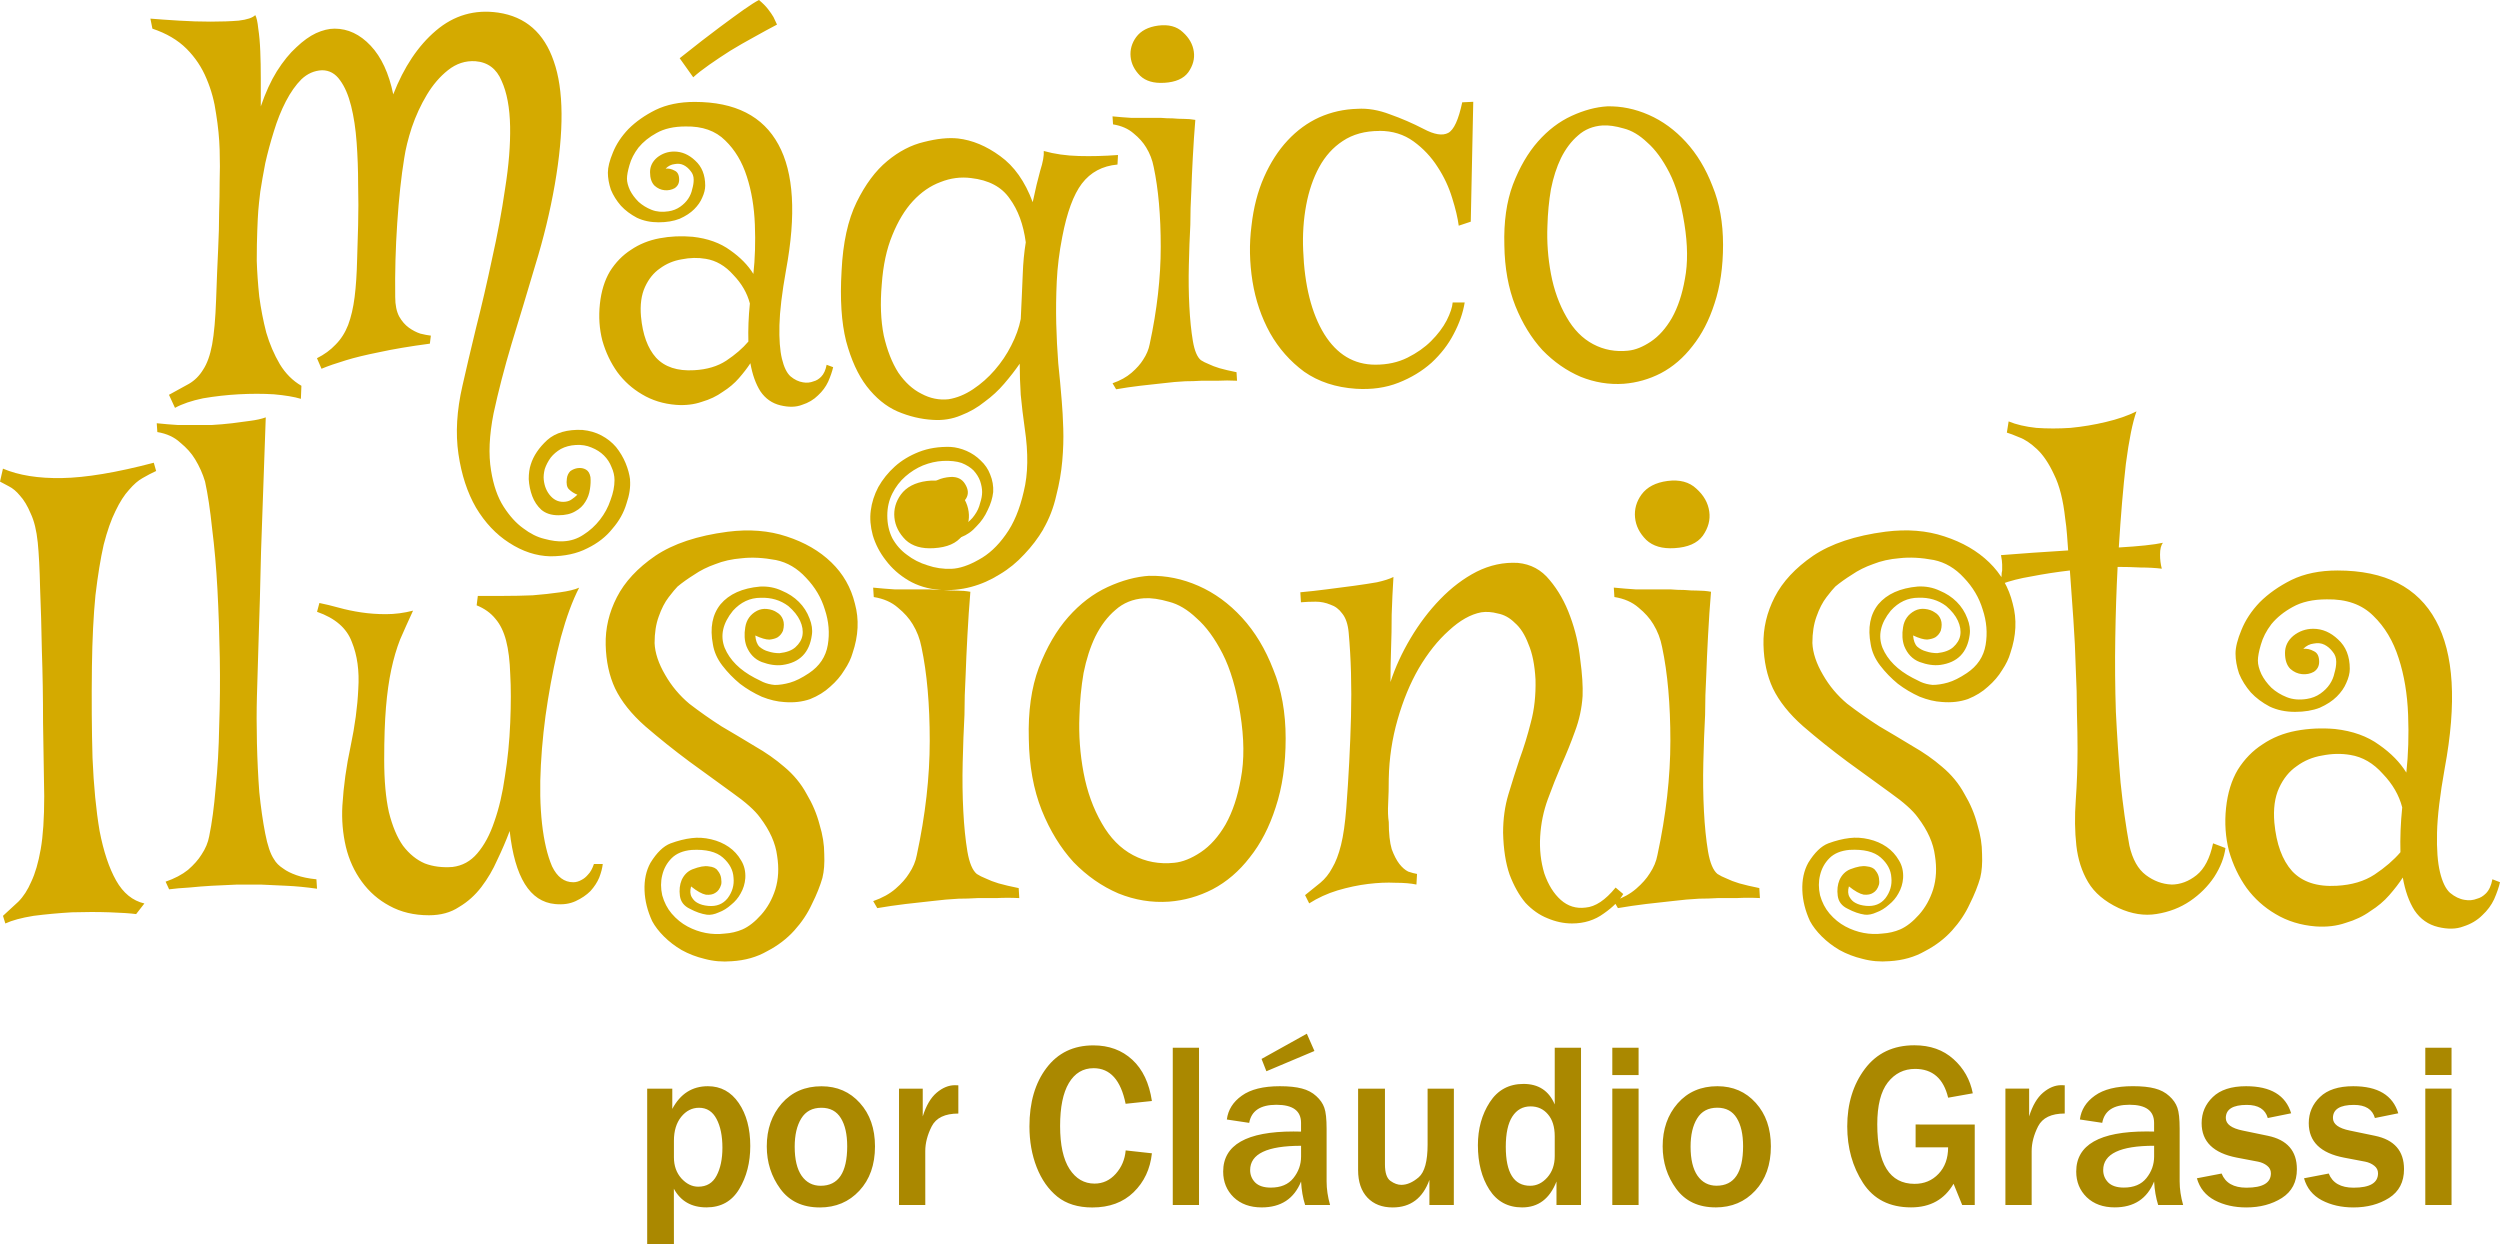
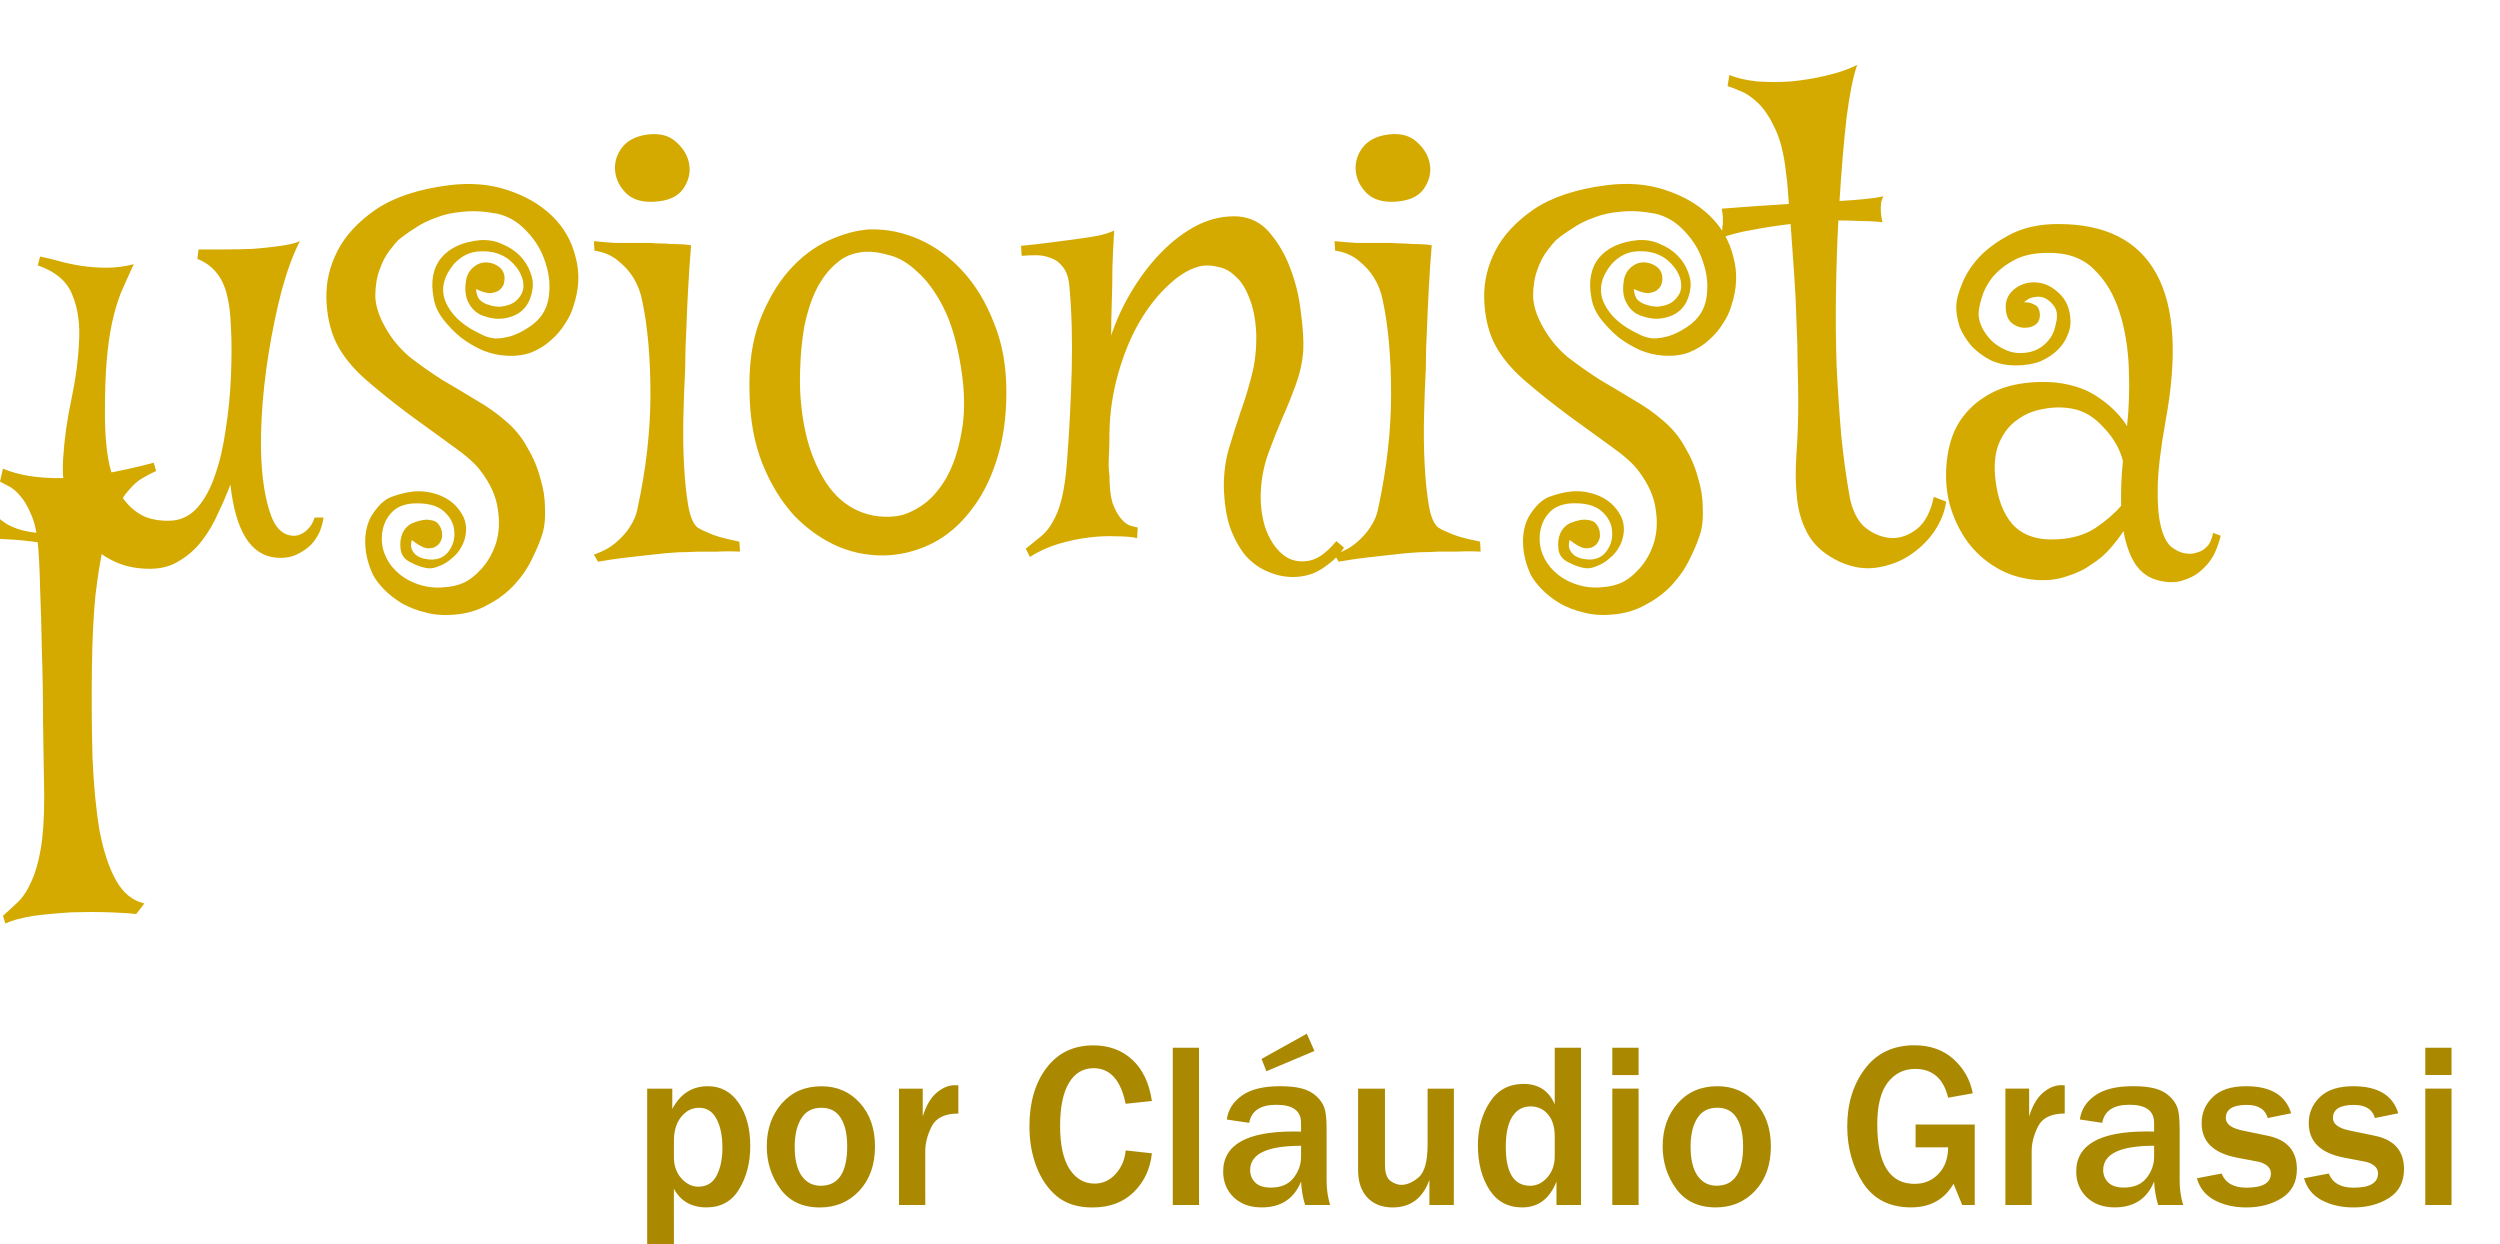
<svg xmlns="http://www.w3.org/2000/svg" xmlns:ns1="http://www.inkscape.org/namespaces/inkscape" xmlns:ns2="http://sodipodi.sourceforge.net/DTD/sodipodi-0.dtd" width="87.232mm" height="43.417mm" viewBox="0 0 87.232 43.417" id="svg1" ns1:version="1.3.2 (091e20e, 2023-11-25, custom)" ns2:docname="logo-magico-ilusionista-inkscape.svg">
  <defs id="defs1" />
  <g ns1:label="Camada 1" ns1:groupmode="layer" id="layer1" transform="translate(-104.884,-141.485)">
    <g id="g18">
-       <path style="font-size:17.923px;font-family:'Mystery Quest';-inkscape-font-specification:'Mystery Quest';fill:#d4aa00;stroke-width:1.494" d="m 126.866,158.218 q 0.035,0.385 -0.123,0.84 -0.14,0.473 -0.49,0.875 -0.333,0.42 -0.875,0.683 -0.543,0.28 -1.295,0.28 -0.735,-0.018 -1.435,-0.473 -0.683,-0.438 -1.155,-1.225 -0.455,-0.788 -0.613,-1.873 -0.158,-1.085 0.14,-2.38 0.193,-0.858 0.473,-2.013 0.298,-1.173 0.56,-2.415 0.28,-1.243 0.455,-2.45 0.193,-1.208 0.175,-2.17 -0.018,-0.98 -0.298,-1.593 -0.263,-0.63 -0.91,-0.683 -0.525,-0.035 -0.963,0.315 -0.42,0.333 -0.735,0.858 -0.315,0.525 -0.525,1.138 -0.193,0.595 -0.263,1.068 -0.158,0.963 -0.245,2.275 -0.087,1.295 -0.07,2.573 0,0.42 0.14,0.683 0.14,0.245 0.333,0.385 0.193,0.14 0.403,0.21 0.21,0.052 0.368,0.07 l -0.035,0.28 q -1.05,0.14 -1.768,0.298 -0.7,0.14 -1.155,0.28 -0.525,0.158 -0.858,0.298 l -0.158,-0.368 q 0.385,-0.193 0.648,-0.473 0.28,-0.28 0.438,-0.683 0.158,-0.42 0.228,-0.98 0.07,-0.56 0.087,-1.313 0.018,-0.508 0.035,-1.19 0.018,-0.7 0,-1.435 0,-0.735 -0.052,-1.453 -0.052,-0.718 -0.193,-1.278 -0.14,-0.56 -0.385,-0.893 -0.245,-0.35 -0.63,-0.35 -0.403,0.018 -0.718,0.315 -0.298,0.298 -0.543,0.77 -0.245,0.473 -0.42,1.05 -0.175,0.56 -0.298,1.103 -0.105,0.543 -0.175,0.998 -0.052,0.438 -0.07,0.665 -0.018,0.228 -0.035,0.7 -0.018,0.455 -0.018,1.05 0.018,0.578 0.087,1.243 0.087,0.648 0.245,1.26 0.175,0.595 0.473,1.103 0.298,0.49 0.753,0.753 l -0.018,0.455 q -0.35,-0.105 -0.945,-0.158 -0.578,-0.035 -1.225,0 -0.63,0.035 -1.243,0.14 -0.595,0.123 -0.98,0.333 l -0.21,-0.455 q 0.42,-0.228 0.7,-0.385 0.298,-0.175 0.49,-0.49 0.21,-0.315 0.315,-0.875 0.105,-0.578 0.14,-1.575 0.035,-1.015 0.07,-1.733 0.035,-0.718 0.035,-1.295 0.018,-0.578 0.018,-1.085 0.018,-0.508 0,-1.12 -0.018,-0.595 -0.123,-1.243 -0.087,-0.648 -0.333,-1.225 -0.245,-0.595 -0.7,-1.05 -0.455,-0.455 -1.19,-0.7 l -0.07,-0.35 q 0.42,0.035 0.998,0.07 0.56,0.035 1.103,0.035 0.56,0 0.98,-0.035 0.438,-0.052 0.578,-0.193 0.07,0.123 0.105,0.473 0.052,0.333 0.07,0.788 0.018,0.438 0.018,0.945 0,0.508 0,0.98 0.245,-0.718 0.56,-1.225 0.333,-0.525 0.683,-0.84 0.35,-0.333 0.683,-0.49 0.35,-0.158 0.648,-0.158 0.7,0 1.26,0.595 0.56,0.595 0.788,1.698 0.56,-1.435 1.488,-2.223 0.945,-0.805 2.17,-0.63 1.435,0.21 1.943,1.698 0.525,1.488 0.035,4.306 -0.245,1.4 -0.683,2.818 -0.42,1.418 -0.823,2.73 -0.385,1.295 -0.63,2.433 -0.228,1.155 -0.087,1.995 0.123,0.77 0.438,1.26 0.315,0.49 0.683,0.753 0.368,0.28 0.735,0.368 0.385,0.105 0.665,0.087 0.385,-0.018 0.7,-0.228 0.333,-0.21 0.578,-0.525 0.245,-0.315 0.368,-0.683 0.14,-0.368 0.14,-0.7 0,-0.228 -0.105,-0.455 -0.087,-0.228 -0.263,-0.403 -0.175,-0.175 -0.438,-0.28 -0.245,-0.105 -0.543,-0.087 -0.298,0.018 -0.525,0.14 -0.21,0.123 -0.35,0.298 -0.14,0.193 -0.21,0.403 -0.052,0.21 -0.035,0.368 0.035,0.35 0.245,0.578 0.21,0.228 0.508,0.193 0.14,-0.018 0.228,-0.087 0.105,-0.07 0.193,-0.158 -0.175,-0.07 -0.298,-0.193 -0.105,-0.105 -0.07,-0.368 0.018,-0.158 0.123,-0.263 0.123,-0.087 0.263,-0.105 0.158,-0.018 0.28,0.052 0.123,0.07 0.158,0.263 0.018,0.193 -0.018,0.42 -0.035,0.245 -0.158,0.438 -0.123,0.21 -0.35,0.333 -0.228,0.14 -0.595,0.14 -0.368,0 -0.595,-0.193 -0.21,-0.193 -0.315,-0.473 -0.105,-0.28 -0.123,-0.595 0,-0.298 0.07,-0.508 0.14,-0.455 0.578,-0.858 0.438,-0.385 1.225,-0.35 0.368,0.035 0.665,0.193 0.298,0.158 0.508,0.403 0.21,0.263 0.333,0.56 0.123,0.298 0.158,0.578 z m 7.089,-3.921 q -0.052,0.228 -0.175,0.508 -0.123,0.263 -0.35,0.473 -0.228,0.228 -0.56,0.333 -0.315,0.123 -0.753,0.018 -0.438,-0.105 -0.7,-0.49 -0.245,-0.385 -0.35,-0.98 -0.158,0.245 -0.403,0.525 -0.228,0.263 -0.56,0.473 -0.315,0.228 -0.735,0.35 -0.403,0.14 -0.893,0.105 -0.665,-0.052 -1.19,-0.368 -0.508,-0.298 -0.858,-0.77 -0.35,-0.49 -0.525,-1.103 -0.158,-0.613 -0.087,-1.278 0.07,-0.665 0.35,-1.138 0.298,-0.473 0.735,-0.753 0.438,-0.298 0.998,-0.403 0.56,-0.105 1.155,-0.052 0.788,0.087 1.313,0.473 0.525,0.368 0.805,0.823 0.087,-0.805 0.052,-1.715 -0.035,-0.928 -0.28,-1.68 -0.245,-0.77 -0.753,-1.26 -0.508,-0.508 -1.383,-0.49 -0.613,0 -1.015,0.228 -0.385,0.21 -0.63,0.508 -0.228,0.298 -0.315,0.613 -0.087,0.298 -0.087,0.473 0,0.175 0.105,0.403 0.105,0.21 0.298,0.403 0.193,0.175 0.455,0.28 0.263,0.105 0.595,0.052 0.228,-0.035 0.403,-0.158 0.175,-0.123 0.28,-0.28 0.105,-0.158 0.14,-0.333 0.052,-0.175 0.052,-0.333 0,-0.175 -0.105,-0.298 -0.105,-0.14 -0.245,-0.21 -0.14,-0.07 -0.315,-0.035 -0.175,0.018 -0.315,0.158 0.158,-0.018 0.315,0.07 0.158,0.07 0.158,0.315 0,0.193 -0.158,0.298 -0.158,0.087 -0.35,0.07 -0.193,-0.018 -0.35,-0.158 -0.158,-0.158 -0.158,-0.473 0,-0.298 0.245,-0.508 0.263,-0.21 0.595,-0.21 0.403,0 0.735,0.315 0.35,0.315 0.35,0.875 0,0.193 -0.105,0.42 -0.087,0.21 -0.28,0.403 -0.193,0.193 -0.508,0.333 -0.315,0.123 -0.735,0.123 -0.42,0 -0.753,-0.158 -0.333,-0.175 -0.56,-0.42 -0.228,-0.263 -0.35,-0.56 -0.105,-0.315 -0.105,-0.595 0,-0.28 0.175,-0.7 0.175,-0.438 0.543,-0.823 0.385,-0.385 0.945,-0.665 0.578,-0.28 1.365,-0.28 2.118,0 2.923,1.488 0.805,1.47 0.263,4.393 -0.21,1.173 -0.228,1.908 -0.018,0.735 0.087,1.173 0.105,0.438 0.298,0.613 0.21,0.175 0.438,0.21 0.193,0.035 0.368,-0.035 0.14,-0.035 0.263,-0.158 0.14,-0.14 0.193,-0.42 z m -2.958,-0.893 q -0.018,-0.63 0.052,-1.33 -0.14,-0.543 -0.578,-0.998 -0.42,-0.473 -0.963,-0.56 -0.403,-0.07 -0.84,0.018 -0.42,0.07 -0.753,0.315 -0.333,0.228 -0.525,0.648 -0.193,0.42 -0.14,1.033 0.087,0.945 0.525,1.435 0.455,0.49 1.33,0.438 0.665,-0.035 1.12,-0.333 0.473,-0.315 0.77,-0.665 z m 0.368,-11.919 q 0.193,0.158 0.315,0.315 0.123,0.158 0.193,0.28 0.07,0.14 0.123,0.263 -0.368,0.193 -0.805,0.438 -0.42,0.228 -0.823,0.473 -0.385,0.245 -0.735,0.49 -0.35,0.245 -0.56,0.438 l -0.473,-0.665 q 0.858,-0.683 1.4,-1.085 0.543,-0.403 0.84,-0.613 0.35,-0.245 0.525,-0.333 z m 9.924,18.466 q -0.28,0.473 -0.665,0.875 -0.385,0.42 -0.858,0.7 -0.473,0.298 -0.998,0.438 -0.525,0.14 -1.085,0.105 -0.63,-0.052 -1.103,-0.333 -0.473,-0.28 -0.788,-0.7 -0.315,-0.403 -0.455,-0.875 -0.123,-0.455 -0.07,-0.858 0.052,-0.42 0.263,-0.823 0.228,-0.403 0.578,-0.718 0.35,-0.315 0.84,-0.508 0.49,-0.193 1.103,-0.175 0.28,0.018 0.56,0.14 0.28,0.123 0.49,0.333 0.228,0.21 0.333,0.49 0.123,0.298 0.105,0.613 -0.035,0.315 -0.193,0.63 -0.14,0.315 -0.385,0.56 -0.228,0.263 -0.543,0.385 -0.315,0.14 -0.665,0.087 -0.385,-0.052 -0.578,-0.403 -0.193,-0.333 -0.175,-0.718 0.035,-0.385 0.28,-0.718 0.263,-0.315 0.77,-0.35 0.35,-0.018 0.508,0.245 0.175,0.28 0.035,0.508 -0.158,0.245 -0.438,0.21 -0.28,-0.018 -0.403,-0.368 -0.14,0.105 -0.228,0.298 -0.07,0.21 -0.052,0.403 0.018,0.21 0.14,0.35 0.123,0.158 0.385,0.158 0.315,0 0.525,-0.14 0.228,-0.123 0.368,-0.333 0.14,-0.193 0.193,-0.42 0.07,-0.21 0.07,-0.385 0,-0.175 -0.07,-0.385 -0.07,-0.193 -0.228,-0.368 -0.158,-0.158 -0.42,-0.263 -0.263,-0.087 -0.648,-0.07 -0.35,0.018 -0.7,0.158 -0.333,0.14 -0.613,0.385 -0.28,0.245 -0.455,0.595 -0.175,0.35 -0.175,0.77 0,0.438 0.175,0.788 0.193,0.35 0.508,0.578 0.315,0.245 0.718,0.368 0.403,0.14 0.84,0.123 0.42,-0.018 0.945,-0.315 0.525,-0.28 0.945,-0.875 0.42,-0.578 0.63,-1.505 0.228,-0.91 0.035,-2.205 -0.087,-0.613 -0.14,-1.173 -0.035,-0.56 -0.035,-1.085 -0.228,0.333 -0.543,0.7 -0.298,0.35 -0.683,0.63 -0.368,0.298 -0.823,0.473 -0.455,0.193 -0.98,0.158 -0.63,-0.035 -1.243,-0.298 -0.595,-0.263 -1.068,-0.875 -0.455,-0.595 -0.718,-1.575 -0.245,-0.98 -0.158,-2.45 0.07,-1.47 0.525,-2.398 0.455,-0.928 1.068,-1.435 0.613,-0.508 1.278,-0.665 0.683,-0.175 1.19,-0.123 0.753,0.087 1.47,0.613 0.735,0.525 1.138,1.61 0.14,-0.665 0.263,-1.103 0.14,-0.438 0.123,-0.683 0.56,0.158 1.225,0.175 0.665,0.018 1.365,-0.035 l -0.018,0.333 q -0.788,0.07 -1.243,0.665 -0.438,0.578 -0.683,1.855 -0.158,0.805 -0.193,1.558 -0.035,0.753 -0.018,1.47 0.018,0.7 0.07,1.383 0.07,0.665 0.123,1.33 0.035,0.403 0.052,0.945 0.018,0.543 -0.035,1.138 -0.052,0.595 -0.21,1.208 -0.14,0.63 -0.455,1.173 z m -0.718,-8.909 q 0.018,-0.56 0.105,-1.103 -0.123,-0.928 -0.56,-1.523 -0.42,-0.613 -1.348,-0.718 -0.543,-0.07 -1.068,0.14 -0.525,0.193 -0.963,0.665 -0.42,0.455 -0.718,1.19 -0.298,0.718 -0.368,1.715 -0.087,0.998 0.07,1.785 0.175,0.77 0.508,1.295 0.35,0.508 0.805,0.735 0.455,0.245 0.945,0.193 0.438,-0.07 0.858,-0.35 0.42,-0.28 0.753,-0.665 0.35,-0.403 0.578,-0.858 0.245,-0.473 0.333,-0.928 0.018,-0.385 0.035,-0.753 0.018,-0.385 0.035,-0.823 z m 3.133,3.816 q 0.403,-0.14 0.665,-0.368 0.263,-0.228 0.403,-0.455 0.175,-0.263 0.228,-0.543 0.385,-1.785 0.385,-3.396 0,-1.628 -0.245,-2.783 -0.07,-0.368 -0.263,-0.683 -0.158,-0.263 -0.438,-0.49 -0.28,-0.245 -0.718,-0.315 l -0.018,-0.28 q 0.35,0.035 0.648,0.052 0.315,0 0.543,0 h 0.49 q 0.21,0.018 0.42,0.018 0.193,0.018 0.385,0.018 0.21,0 0.403,0.035 -0.052,0.63 -0.087,1.295 -0.035,0.648 -0.052,1.173 -0.035,0.613 -0.035,1.19 -0.035,0.648 -0.052,1.418 -0.018,0.753 0.018,1.435 0.035,0.683 0.123,1.208 0.087,0.508 0.28,0.665 0.105,0.07 0.28,0.14 0.14,0.07 0.368,0.14 0.245,0.07 0.595,0.14 l 0.018,0.298 q -0.35,-0.018 -0.683,0 -0.315,0 -0.56,0 -0.298,0.018 -0.56,0.018 -0.368,0.018 -0.788,0.07 -0.35,0.035 -0.788,0.087 -0.438,0.052 -0.84,0.123 z m 1.803,-10.484 q -0.543,0.035 -0.84,-0.245 -0.298,-0.298 -0.333,-0.665 -0.035,-0.368 0.193,-0.683 0.245,-0.333 0.77,-0.403 0.543,-0.07 0.858,0.228 0.333,0.298 0.385,0.683 0.052,0.368 -0.193,0.718 -0.245,0.333 -0.84,0.368 z m 7.509,1.68 q -0.753,0 -1.278,0.35 -0.508,0.333 -0.823,0.91 -0.315,0.578 -0.455,1.33 -0.14,0.753 -0.105,1.575 0.07,1.838 0.735,2.923 0.665,1.068 1.785,1.068 0.63,0 1.12,-0.245 0.49,-0.245 0.823,-0.578 0.35,-0.35 0.543,-0.718 0.193,-0.385 0.21,-0.63 h 0.42 q -0.087,0.543 -0.385,1.103 -0.28,0.543 -0.77,0.998 -0.49,0.438 -1.155,0.7 -0.665,0.263 -1.488,0.21 -1.05,-0.07 -1.803,-0.595 -0.735,-0.543 -1.19,-1.348 -0.455,-0.823 -0.613,-1.803 -0.158,-0.998 -0.035,-1.943 0.105,-0.945 0.438,-1.698 0.333,-0.753 0.823,-1.278 0.49,-0.525 1.103,-0.805 0.63,-0.28 1.33,-0.298 0.543,-0.035 1.138,0.193 0.595,0.21 1.173,0.508 0.56,0.298 0.858,0.14 0.298,-0.158 0.49,-1.068 l 0.385,-0.018 -0.087,4.183 -0.42,0.14 q -0.052,-0.403 -0.228,-0.963 -0.175,-0.578 -0.508,-1.085 -0.333,-0.525 -0.84,-0.893 -0.508,-0.368 -1.19,-0.368 z m 7.946,-0.858 q 0.735,-0.018 1.453,0.298 0.718,0.315 1.295,0.945 0.578,0.63 0.928,1.54 0.368,0.893 0.368,2.048 0,1.155 -0.298,2.048 -0.28,0.875 -0.77,1.488 -0.473,0.613 -1.103,0.945 -0.613,0.315 -1.295,0.368 -0.77,0.052 -1.505,-0.245 -0.735,-0.315 -1.33,-0.928 -0.578,-0.63 -0.945,-1.54 -0.368,-0.928 -0.385,-2.118 -0.035,-1.225 0.298,-2.118 0.35,-0.91 0.875,-1.505 0.525,-0.595 1.173,-0.893 0.648,-0.298 1.243,-0.333 z m 0.735,8.524 q 0.368,-0.035 0.788,-0.315 0.42,-0.28 0.735,-0.823 0.315,-0.56 0.455,-1.365 0.158,-0.823 -0.018,-1.925 -0.175,-1.103 -0.525,-1.785 -0.35,-0.683 -0.77,-1.05 -0.403,-0.385 -0.823,-0.49 -0.42,-0.123 -0.735,-0.105 -0.508,0.035 -0.858,0.35 -0.35,0.298 -0.595,0.788 -0.228,0.473 -0.35,1.085 -0.105,0.613 -0.123,1.278 -0.035,0.84 0.123,1.68 0.158,0.84 0.543,1.505 0.368,0.648 0.928,0.945 0.56,0.298 1.225,0.228 z" id="text5" aria-label="Mágico" />
-       <path style="font-size:21.052px;font-family:'Mystery Quest';-inkscape-font-specification:'Mystery Quest';fill:#d4aa00;stroke-width:1.754" d="m 106.2,160.406 q -0.062,-0.617 -0.247,-1.007 -0.164,-0.391 -0.37,-0.617 -0.185,-0.226 -0.391,-0.329 -0.185,-0.103 -0.308,-0.164 l 0.103,-0.452 q 0.822,0.35 2.056,0.329 1.254,-0.021 3.207,-0.535 l 0.082,0.288 q -0.226,0.103 -0.473,0.247 -0.226,0.123 -0.473,0.411 -0.247,0.267 -0.473,0.74 -0.226,0.452 -0.411,1.172 -0.164,0.72 -0.288,1.768 -0.103,1.048 -0.123,2.488 -0.021,1.727 0.021,3.187 0.062,1.46 0.247,2.549 0.206,1.069 0.576,1.727 0.37,0.658 0.987,0.802 l -0.288,0.37 q -0.308,-0.041 -0.925,-0.062 -0.617,-0.021 -1.316,0 -0.699,0.041 -1.336,0.123 -0.637,0.103 -0.987,0.267 l -0.082,-0.267 q 0.267,-0.247 0.535,-0.493 0.267,-0.267 0.452,-0.699 0.206,-0.432 0.329,-1.131 0.123,-0.699 0.123,-1.85 -0.021,-1.254 -0.041,-2.57 0,-1.316 -0.041,-2.508 -0.021,-1.192 -0.062,-2.179 -0.021,-0.987 -0.082,-1.604 z m 9.745,12.089 q -0.576,-0.082 -1.069,-0.103 -0.493,-0.021 -0.884,-0.041 h -0.843 q -0.452,0.021 -0.884,0.041 -0.37,0.021 -0.781,0.062 -0.391,0.021 -0.699,0.062 l -0.123,-0.267 q 0.473,-0.164 0.781,-0.411 0.308,-0.267 0.473,-0.535 0.206,-0.308 0.267,-0.637 0.144,-0.699 0.226,-1.686 0.103,-1.007 0.123,-2.159 0.041,-1.172 0.021,-2.385 -0.021,-1.234 -0.082,-2.385 -0.062,-1.151 -0.185,-2.118 -0.103,-0.987 -0.247,-1.645 -0.123,-0.411 -0.349,-0.781 -0.185,-0.308 -0.514,-0.576 -0.308,-0.288 -0.802,-0.37 l -0.021,-0.308 q 0.391,0.041 0.74,0.062 0.349,0 0.617,0 h 0.555 q 0.37,-0.021 0.72,-0.062 0.288,-0.041 0.617,-0.082 0.329,-0.041 0.555,-0.123 -0.103,2.796 -0.164,4.667 -0.041,1.85 -0.082,2.981 -0.041,1.316 -0.062,2.076 -0.021,0.761 0,1.645 0.021,0.884 0.082,1.706 0.082,0.802 0.206,1.439 0.123,0.637 0.308,0.905 0.103,0.185 0.329,0.329 0.164,0.123 0.452,0.226 0.288,0.103 0.699,0.144 l 0.021,0.329 z m 8.943,-0.226 q 0.144,0 0.288,-0.082 0.123,-0.062 0.226,-0.185 0.123,-0.123 0.206,-0.37 h 0.308 q -0.021,0.206 -0.123,0.473 -0.103,0.247 -0.308,0.473 -0.206,0.206 -0.514,0.349 -0.308,0.144 -0.72,0.103 -1.316,-0.123 -1.583,-2.549 -0.185,0.493 -0.432,1.007 -0.226,0.514 -0.555,0.946 -0.329,0.432 -0.781,0.699 -0.432,0.288 -1.049,0.288 -0.781,0 -1.377,-0.329 -0.576,-0.308 -0.966,-0.843 -0.391,-0.535 -0.555,-1.213 -0.164,-0.699 -0.123,-1.439 0.062,-1.028 0.288,-2.076 0.226,-1.069 0.267,-1.994 0.062,-0.946 -0.226,-1.645 -0.267,-0.72 -1.213,-1.049 l 0.082,-0.308 q 0.308,0.062 0.678,0.164 0.37,0.103 0.781,0.164 0.411,0.062 0.863,0.062 0.473,0 0.946,-0.123 -0.247,0.535 -0.452,1.007 -0.185,0.473 -0.308,1.049 -0.123,0.576 -0.185,1.316 -0.062,0.74 -0.062,1.83 0,1.09 0.164,1.83 0.185,0.74 0.493,1.172 0.329,0.432 0.761,0.617 0.432,0.164 0.966,0.123 0.514,-0.062 0.863,-0.473 0.37,-0.432 0.596,-1.11 0.247,-0.699 0.37,-1.583 0.144,-0.884 0.185,-1.871 0.041,-0.987 0,-1.686 -0.021,-0.699 -0.144,-1.172 -0.123,-0.473 -0.37,-0.761 -0.247,-0.308 -0.658,-0.473 l 0.041,-0.329 q 0.37,0 0.884,0 0.514,0 1.028,-0.021 0.514,-0.041 0.946,-0.103 0.452,-0.062 0.678,-0.164 -0.35,0.678 -0.637,1.727 -0.267,1.028 -0.452,2.179 -0.185,1.131 -0.247,2.282 -0.062,1.131 0.041,2.056 0.103,0.905 0.349,1.48 0.267,0.555 0.74,0.555 z m 8.696,-0.164 q -0.123,0.432 -0.37,0.925 -0.226,0.493 -0.617,0.925 -0.391,0.432 -0.946,0.72 -0.535,0.308 -1.234,0.35 -0.493,0.041 -0.946,-0.082 -0.432,-0.103 -0.802,-0.308 -0.349,-0.206 -0.617,-0.473 -0.267,-0.267 -0.411,-0.535 -0.247,-0.535 -0.267,-1.069 -0.021,-0.555 0.206,-0.966 0.329,-0.535 0.699,-0.678 0.391,-0.144 0.74,-0.185 0.329,-0.041 0.678,0.041 0.349,0.082 0.617,0.267 0.267,0.185 0.432,0.473 0.164,0.267 0.144,0.617 -0.021,0.288 -0.164,0.535 -0.123,0.226 -0.329,0.391 -0.206,0.185 -0.432,0.267 -0.226,0.103 -0.411,0.082 -0.288,-0.041 -0.596,-0.206 -0.308,-0.144 -0.35,-0.452 -0.041,-0.308 0.062,-0.555 0.123,-0.267 0.37,-0.37 0.37,-0.144 0.576,-0.103 0.226,0.021 0.308,0.144 0.103,0.123 0.123,0.267 0.021,0.144 0,0.226 -0.062,0.206 -0.206,0.288 -0.123,0.082 -0.329,0.062 -0.206,-0.041 -0.514,-0.288 -0.062,0.226 0.021,0.37 0.082,0.144 0.206,0.206 0.144,0.082 0.37,0.103 0.432,0.041 0.678,-0.267 0.247,-0.329 0.206,-0.72 -0.021,-0.391 -0.37,-0.699 -0.349,-0.308 -1.09,-0.267 -0.452,0.041 -0.699,0.288 -0.247,0.247 -0.329,0.596 -0.082,0.329 0,0.699 0.103,0.37 0.329,0.637 0.247,0.288 0.555,0.452 0.308,0.164 0.637,0.226 0.329,0.062 0.658,0.021 0.329,-0.021 0.617,-0.144 0.329,-0.144 0.658,-0.514 0.329,-0.37 0.493,-0.884 0.164,-0.535 0.062,-1.172 -0.082,-0.658 -0.596,-1.336 -0.267,-0.37 -0.966,-0.863 -0.699,-0.514 -1.501,-1.09 -0.802,-0.596 -1.542,-1.234 -0.72,-0.637 -1.048,-1.316 -0.308,-0.658 -0.329,-1.521 -0.021,-0.863 0.391,-1.665 0.411,-0.802 1.336,-1.439 0.946,-0.637 2.529,-0.843 1.131,-0.144 2.056,0.164 0.946,0.308 1.562,0.905 0.617,0.596 0.822,1.439 0.226,0.822 -0.082,1.727 -0.082,0.288 -0.288,0.596 -0.185,0.308 -0.493,0.576 -0.288,0.267 -0.699,0.432 -0.411,0.144 -0.905,0.103 -0.37,-0.021 -0.781,-0.185 -0.411,-0.185 -0.761,-0.452 -0.349,-0.288 -0.617,-0.637 -0.267,-0.349 -0.329,-0.74 -0.164,-0.863 0.267,-1.398 0.452,-0.535 1.377,-0.617 0.411,-0.021 0.761,0.144 0.349,0.144 0.596,0.391 0.247,0.247 0.37,0.576 0.123,0.308 0.082,0.576 -0.123,0.925 -1.028,1.049 -0.329,0.041 -0.72,-0.103 -0.37,-0.144 -0.535,-0.555 -0.103,-0.288 -0.041,-0.658 0.062,-0.391 0.411,-0.576 0.164,-0.082 0.349,-0.062 0.206,0.021 0.35,0.123 0.144,0.082 0.206,0.247 0.062,0.164 0,0.391 -0.062,0.144 -0.185,0.226 -0.103,0.062 -0.288,0.082 -0.185,0 -0.493,-0.144 0.021,0.267 0.144,0.391 0.144,0.123 0.308,0.164 0.185,0.062 0.391,0.062 0.37,-0.041 0.555,-0.206 0.206,-0.185 0.247,-0.411 0.041,-0.247 -0.082,-0.514 -0.123,-0.267 -0.411,-0.514 -0.411,-0.308 -0.966,-0.288 -0.555,0 -0.966,0.452 -0.535,0.658 -0.288,1.295 0.267,0.637 1.048,1.048 0.123,0.062 0.288,0.144 0.185,0.082 0.411,0.103 0.247,0 0.535,-0.082 0.288,-0.082 0.658,-0.329 0.555,-0.37 0.658,-0.987 0.103,-0.617 -0.103,-1.234 -0.185,-0.617 -0.658,-1.11 -0.452,-0.493 -1.049,-0.617 -0.658,-0.123 -1.192,-0.062 -0.514,0.041 -0.925,0.206 -0.411,0.144 -0.74,0.37 -0.329,0.206 -0.576,0.411 -0.103,0.103 -0.308,0.37 -0.206,0.267 -0.349,0.678 -0.144,0.391 -0.144,0.925 0.021,0.514 0.37,1.11 0.329,0.576 0.843,1.007 0.535,0.411 1.11,0.781 0.596,0.349 1.172,0.699 0.576,0.329 1.028,0.72 0.493,0.411 0.781,0.946 0.308,0.514 0.452,1.069 0.164,0.535 0.164,1.028 0.021,0.493 -0.062,0.822 z m 1.768,0.822 q 0.473,-0.164 0.781,-0.432 0.308,-0.267 0.473,-0.535 0.206,-0.308 0.267,-0.637 0.452,-2.097 0.452,-3.988 0,-1.912 -0.288,-3.269 -0.082,-0.432 -0.308,-0.802 -0.185,-0.308 -0.514,-0.576 -0.329,-0.288 -0.843,-0.37 l -0.021,-0.329 q 0.411,0.041 0.761,0.062 0.37,0 0.637,0 h 0.576 q 0.247,0.021 0.493,0.021 0.226,0.021 0.452,0.021 0.247,0 0.473,0.041 -0.062,0.74 -0.103,1.521 -0.041,0.761 -0.062,1.377 -0.041,0.72 -0.041,1.398 -0.041,0.761 -0.062,1.665 -0.021,0.884 0.021,1.686 0.041,0.802 0.144,1.419 0.103,0.596 0.329,0.781 0.123,0.082 0.329,0.164 0.164,0.082 0.432,0.164 0.288,0.082 0.699,0.164 l 0.021,0.349 q -0.411,-0.021 -0.802,0 -0.37,0 -0.658,0 -0.349,0.021 -0.658,0.021 -0.432,0.021 -0.925,0.082 -0.411,0.041 -0.925,0.103 -0.514,0.062 -0.987,0.144 z m 2.118,-12.315 q -0.637,0.041 -0.987,-0.288 -0.349,-0.349 -0.391,-0.781 -0.041,-0.432 0.226,-0.802 0.288,-0.391 0.905,-0.473 0.637,-0.082 1.007,0.267 0.391,0.349 0.452,0.802 0.062,0.432 -0.226,0.843 -0.288,0.391 -0.987,0.432 z m 7.525,0.966 q 0.863,-0.021 1.706,0.349 0.843,0.37 1.521,1.11 0.678,0.74 1.09,1.809 0.432,1.049 0.432,2.405 0,1.357 -0.349,2.405 -0.329,1.028 -0.905,1.748 -0.555,0.72 -1.295,1.11 -0.72,0.37 -1.521,0.432 -0.905,0.062 -1.768,-0.288 -0.863,-0.37 -1.562,-1.09 -0.678,-0.74 -1.11,-1.809 -0.432,-1.09 -0.452,-2.488 -0.041,-1.439 0.349,-2.488 0.411,-1.069 1.028,-1.768 0.617,-0.699 1.377,-1.049 0.761,-0.349 1.46,-0.391 z m 0.863,10.012 q 0.432,-0.041 0.925,-0.37 0.493,-0.329 0.863,-0.966 0.37,-0.658 0.535,-1.604 0.185,-0.966 -0.021,-2.261 -0.206,-1.295 -0.617,-2.097 -0.411,-0.802 -0.905,-1.234 -0.473,-0.452 -0.966,-0.576 -0.493,-0.144 -0.863,-0.123 -0.596,0.041 -1.007,0.411 -0.411,0.349 -0.699,0.925 -0.267,0.555 -0.411,1.275 -0.123,0.72 -0.144,1.501 -0.041,0.987 0.144,1.974 0.185,0.987 0.637,1.768 0.432,0.761 1.09,1.11 0.658,0.349 1.439,0.267 z m 7.545,-6.312 q 0.247,-0.761 0.699,-1.521 0.452,-0.761 1.028,-1.357 0.596,-0.617 1.275,-0.966 0.699,-0.35 1.439,-0.308 0.678,0.062 1.11,0.596 0.452,0.535 0.72,1.275 0.267,0.72 0.349,1.501 0.103,0.761 0.082,1.275 -0.041,0.637 -0.267,1.234 -0.206,0.576 -0.473,1.172 -0.247,0.576 -0.473,1.192 -0.226,0.617 -0.267,1.295 -0.041,0.678 0.144,1.295 0.206,0.596 0.576,0.925 0.37,0.329 0.863,0.267 0.514,-0.041 1.049,-0.699 l 0.267,0.226 q -0.206,0.349 -0.678,0.678 -0.473,0.349 -1.11,0.349 -0.432,0 -0.863,-0.185 -0.411,-0.164 -0.761,-0.535 -0.329,-0.391 -0.555,-0.987 -0.206,-0.596 -0.226,-1.46 0,-0.72 0.185,-1.336 0.185,-0.617 0.391,-1.234 0.226,-0.617 0.391,-1.275 0.185,-0.678 0.164,-1.501 -0.041,-0.761 -0.247,-1.234 -0.185,-0.493 -0.473,-0.74 -0.267,-0.267 -0.596,-0.329 -0.308,-0.082 -0.576,-0.041 -0.555,0.103 -1.131,0.637 -0.576,0.514 -1.049,1.316 -0.452,0.781 -0.74,1.789 -0.288,1.007 -0.308,2.056 v -0.041 q 0,0.514 -0.021,0.905 -0.021,0.391 0.021,0.658 0,0.596 0.103,0.946 0.123,0.329 0.267,0.514 0.144,0.185 0.308,0.267 0.185,0.062 0.308,0.082 l -0.021,0.37 q -0.288,-0.062 -0.74,-0.062 -0.432,-0.021 -0.946,0.041 -0.514,0.062 -1.069,0.226 -0.535,0.164 -0.987,0.452 l -0.144,-0.288 q 0.308,-0.247 0.535,-0.432 0.247,-0.206 0.411,-0.514 0.185,-0.308 0.308,-0.802 0.123,-0.493 0.185,-1.295 0.123,-1.624 0.164,-3.187 0.041,-1.583 -0.082,-2.94 -0.041,-0.432 -0.226,-0.658 -0.164,-0.226 -0.411,-0.308 -0.247,-0.103 -0.514,-0.103 -0.267,0 -0.514,0.021 l -0.021,-0.349 q 0.452,-0.041 0.925,-0.103 0.493,-0.062 0.946,-0.123 0.452,-0.062 0.802,-0.123 0.37,-0.082 0.576,-0.185 -0.041,0.658 -0.062,1.316 0,0.637 -0.021,1.172 -0.021,0.617 -0.021,1.172 z m 7.792,7.648 q 0.473,-0.164 0.781,-0.432 0.308,-0.267 0.473,-0.535 0.206,-0.308 0.267,-0.637 0.452,-2.097 0.452,-3.988 0,-1.912 -0.288,-3.269 -0.082,-0.432 -0.308,-0.802 -0.185,-0.308 -0.514,-0.576 -0.329,-0.288 -0.843,-0.37 l -0.021,-0.329 q 0.411,0.041 0.761,0.062 0.37,0 0.637,0 h 0.576 q 0.247,0.021 0.493,0.021 0.226,0.021 0.452,0.021 0.247,0 0.473,0.041 -0.062,0.74 -0.103,1.521 -0.041,0.761 -0.062,1.377 -0.041,0.72 -0.041,1.398 -0.041,0.761 -0.062,1.665 -0.021,0.884 0.021,1.686 0.041,0.802 0.144,1.419 0.103,0.596 0.329,0.781 0.123,0.082 0.329,0.164 0.164,0.082 0.432,0.164 0.288,0.082 0.699,0.164 l 0.021,0.349 q -0.411,-0.021 -0.802,0 -0.37,0 -0.658,0 -0.349,0.021 -0.658,0.021 -0.432,0.021 -0.925,0.082 -0.411,0.041 -0.925,0.103 -0.514,0.062 -0.987,0.144 z m 2.118,-12.315 q -0.637,0.041 -0.987,-0.288 -0.35,-0.349 -0.391,-0.781 -0.041,-0.432 0.226,-0.802 0.288,-0.391 0.905,-0.473 0.637,-0.082 1.007,0.267 0.391,0.349 0.452,0.802 0.062,0.432 -0.226,0.843 -0.288,0.391 -0.987,0.432 z m 10.67,11.492 q -0.123,0.432 -0.37,0.925 -0.226,0.493 -0.617,0.925 -0.391,0.432 -0.946,0.72 -0.535,0.308 -1.234,0.35 -0.493,0.041 -0.946,-0.082 -0.432,-0.103 -0.802,-0.308 -0.349,-0.206 -0.617,-0.473 -0.267,-0.267 -0.411,-0.535 -0.247,-0.535 -0.267,-1.069 -0.021,-0.555 0.206,-0.966 0.329,-0.535 0.699,-0.678 0.391,-0.144 0.74,-0.185 0.329,-0.041 0.678,0.041 0.35,0.082 0.617,0.267 0.267,0.185 0.432,0.473 0.164,0.267 0.144,0.617 -0.021,0.288 -0.164,0.535 -0.123,0.226 -0.329,0.391 -0.206,0.185 -0.432,0.267 -0.226,0.103 -0.411,0.082 -0.288,-0.041 -0.596,-0.206 -0.308,-0.144 -0.349,-0.452 -0.041,-0.308 0.062,-0.555 0.123,-0.267 0.37,-0.37 0.37,-0.144 0.576,-0.103 0.226,0.021 0.308,0.144 0.103,0.123 0.123,0.267 0.021,0.144 0,0.226 -0.062,0.206 -0.206,0.288 -0.123,0.082 -0.329,0.062 -0.206,-0.041 -0.514,-0.288 -0.062,0.226 0.021,0.37 0.082,0.144 0.206,0.206 0.144,0.082 0.37,0.103 0.432,0.041 0.678,-0.267 0.247,-0.329 0.206,-0.72 -0.021,-0.391 -0.37,-0.699 -0.349,-0.308 -1.09,-0.267 -0.452,0.041 -0.699,0.288 -0.247,0.247 -0.329,0.596 -0.082,0.329 0,0.699 0.103,0.37 0.329,0.637 0.247,0.288 0.555,0.452 0.308,0.164 0.637,0.226 0.329,0.062 0.658,0.021 0.329,-0.021 0.617,-0.144 0.329,-0.144 0.658,-0.514 0.329,-0.37 0.493,-0.884 0.164,-0.535 0.062,-1.172 -0.082,-0.658 -0.596,-1.336 -0.267,-0.37 -0.966,-0.863 -0.699,-0.514 -1.501,-1.09 -0.802,-0.596 -1.542,-1.234 -0.72,-0.637 -1.049,-1.316 -0.308,-0.658 -0.329,-1.521 -0.021,-0.863 0.391,-1.665 0.411,-0.802 1.336,-1.439 0.946,-0.637 2.529,-0.843 1.131,-0.144 2.056,0.164 0.946,0.308 1.562,0.905 0.617,0.596 0.822,1.439 0.226,0.822 -0.082,1.727 -0.082,0.288 -0.288,0.596 -0.185,0.308 -0.493,0.576 -0.288,0.267 -0.699,0.432 -0.411,0.144 -0.905,0.103 -0.37,-0.021 -0.781,-0.185 -0.411,-0.185 -0.761,-0.452 -0.349,-0.288 -0.617,-0.637 -0.267,-0.349 -0.329,-0.74 -0.164,-0.863 0.267,-1.398 0.452,-0.535 1.377,-0.617 0.411,-0.021 0.761,0.144 0.349,0.144 0.596,0.391 0.247,0.247 0.37,0.576 0.123,0.308 0.082,0.576 -0.123,0.925 -1.028,1.049 -0.329,0.041 -0.72,-0.103 -0.37,-0.144 -0.535,-0.555 -0.103,-0.288 -0.041,-0.658 0.062,-0.391 0.411,-0.576 0.164,-0.082 0.35,-0.062 0.206,0.021 0.349,0.123 0.144,0.082 0.206,0.247 0.062,0.164 0,0.391 -0.062,0.144 -0.185,0.226 -0.103,0.062 -0.288,0.082 -0.185,0 -0.493,-0.144 0.021,0.267 0.144,0.391 0.144,0.123 0.308,0.164 0.185,0.062 0.391,0.062 0.37,-0.041 0.555,-0.206 0.206,-0.185 0.247,-0.411 0.041,-0.247 -0.082,-0.514 -0.123,-0.267 -0.411,-0.514 -0.411,-0.308 -0.966,-0.288 -0.555,0 -0.966,0.452 -0.535,0.658 -0.288,1.295 0.267,0.637 1.049,1.048 0.123,0.062 0.288,0.144 0.185,0.082 0.411,0.103 0.247,0 0.535,-0.082 0.288,-0.082 0.658,-0.329 0.555,-0.37 0.658,-0.987 0.103,-0.617 -0.103,-1.234 -0.185,-0.617 -0.658,-1.11 -0.452,-0.493 -1.049,-0.617 -0.658,-0.123 -1.192,-0.062 -0.514,0.041 -0.925,0.206 -0.411,0.144 -0.74,0.37 -0.329,0.206 -0.576,0.411 -0.103,0.103 -0.308,0.37 -0.206,0.267 -0.35,0.678 -0.144,0.391 -0.144,0.925 0.021,0.514 0.37,1.11 0.329,0.576 0.843,1.007 0.535,0.411 1.11,0.781 0.596,0.349 1.172,0.699 0.576,0.329 1.028,0.72 0.493,0.411 0.781,0.946 0.308,0.514 0.452,1.069 0.164,0.535 0.164,1.028 0.021,0.493 -0.062,0.822 z m 6.661,0.247 q 0.473,0 0.884,-0.329 0.411,-0.329 0.576,-1.11 l 0.432,0.164 q -0.062,0.493 -0.391,1.007 -0.329,0.493 -0.843,0.843 -0.514,0.349 -1.172,0.452 -0.637,0.103 -1.316,-0.206 -0.74,-0.35 -1.069,-0.905 -0.329,-0.555 -0.411,-1.275 -0.082,-0.74 -0.021,-1.583 0.062,-0.863 0.062,-1.789 0,-0.535 -0.021,-1.254 0,-0.74 -0.041,-1.562 -0.021,-0.822 -0.082,-1.686 -0.062,-0.884 -0.123,-1.727 -0.699,0.082 -1.336,0.206 -0.617,0.103 -1.048,0.267 -0.021,-0.185 0,-0.288 0,-0.103 0.021,-0.185 0,-0.103 0,-0.206 0,-0.123 -0.041,-0.329 0.493,-0.041 1.09,-0.082 0.617,-0.041 1.254,-0.082 -0.021,-0.288 -0.041,-0.555 -0.021,-0.288 -0.062,-0.555 -0.103,-0.966 -0.391,-1.542 -0.267,-0.576 -0.596,-0.884 -0.329,-0.308 -0.617,-0.411 -0.288,-0.123 -0.432,-0.164 l 0.062,-0.391 q 0.391,0.164 0.966,0.226 0.576,0.041 1.192,0 0.637,-0.062 1.234,-0.206 0.617,-0.144 1.069,-0.37 -0.206,0.576 -0.37,1.83 -0.144,1.254 -0.247,2.919 1.069,-0.062 1.542,-0.164 -0.103,0.123 -0.103,0.411 0,0.267 0.062,0.493 -0.349,-0.041 -0.74,-0.041 -0.391,-0.021 -0.802,-0.021 -0.062,1.192 -0.082,2.488 -0.021,1.295 0.021,2.57 0.062,1.254 0.164,2.467 0.123,1.192 0.308,2.2 0.164,0.72 0.576,1.028 0.411,0.308 0.884,0.329 z m 11.472,-0.082 q -0.062,0.267 -0.206,0.596 -0.144,0.308 -0.411,0.555 -0.267,0.267 -0.658,0.391 -0.37,0.144 -0.884,0.021 -0.514,-0.123 -0.822,-0.576 -0.288,-0.452 -0.411,-1.151 -0.185,0.288 -0.473,0.617 -0.267,0.308 -0.658,0.555 -0.37,0.267 -0.863,0.411 -0.473,0.164 -1.048,0.123 -0.781,-0.062 -1.398,-0.432 -0.596,-0.35 -1.007,-0.905 -0.411,-0.576 -0.617,-1.295 -0.185,-0.72 -0.103,-1.501 0.082,-0.781 0.411,-1.336 0.349,-0.555 0.863,-0.884 0.514,-0.349 1.172,-0.473 0.658,-0.123 1.357,-0.062 0.925,0.103 1.542,0.555 0.617,0.432 0.946,0.966 0.103,-0.946 0.062,-2.015 -0.041,-1.09 -0.329,-1.974 -0.288,-0.905 -0.884,-1.48 -0.596,-0.596 -1.624,-0.576 -0.72,0 -1.192,0.267 -0.452,0.247 -0.74,0.596 -0.267,0.349 -0.37,0.72 -0.103,0.349 -0.103,0.555 0,0.206 0.123,0.473 0.123,0.247 0.349,0.473 0.226,0.206 0.535,0.329 0.308,0.123 0.699,0.062 0.267,-0.041 0.473,-0.185 0.206,-0.144 0.329,-0.329 0.123,-0.185 0.164,-0.391 0.062,-0.206 0.062,-0.391 0,-0.206 -0.123,-0.349 -0.123,-0.164 -0.288,-0.247 -0.164,-0.082 -0.37,-0.041 -0.206,0.021 -0.37,0.185 0.185,-0.021 0.37,0.082 0.185,0.082 0.185,0.37 0,0.226 -0.185,0.349 -0.185,0.103 -0.411,0.082 -0.226,-0.021 -0.411,-0.185 -0.185,-0.185 -0.185,-0.555 0,-0.35 0.288,-0.596 0.308,-0.247 0.699,-0.247 0.473,0 0.863,0.37 0.411,0.37 0.411,1.028 0,0.226 -0.123,0.493 -0.103,0.247 -0.329,0.473 -0.226,0.226 -0.596,0.391 -0.37,0.144 -0.863,0.144 -0.493,0 -0.884,-0.185 -0.391,-0.206 -0.658,-0.493 -0.267,-0.308 -0.411,-0.658 -0.123,-0.37 -0.123,-0.699 0,-0.329 0.206,-0.822 0.206,-0.514 0.637,-0.966 0.452,-0.452 1.11,-0.781 0.678,-0.329 1.604,-0.329 2.488,0 3.433,1.748 0.946,1.727 0.308,5.16 -0.247,1.377 -0.267,2.241 -0.021,0.863 0.103,1.377 0.123,0.514 0.349,0.72 0.247,0.206 0.514,0.247 0.226,0.041 0.432,-0.041 0.164,-0.041 0.308,-0.185 0.164,-0.164 0.226,-0.493 z m -3.474,-1.049 q -0.021,-0.74 0.062,-1.562 -0.164,-0.637 -0.678,-1.172 -0.493,-0.555 -1.131,-0.658 -0.473,-0.082 -0.987,0.021 -0.493,0.082 -0.884,0.37 -0.391,0.267 -0.617,0.761 -0.226,0.493 -0.164,1.213 0.103,1.11 0.617,1.686 0.535,0.576 1.562,0.514 0.781,-0.041 1.316,-0.391 0.555,-0.37 0.905,-0.781 z" id="text6" aria-label="Ilusionista" />
+       <path style="font-size:21.052px;font-family:'Mystery Quest';-inkscape-font-specification:'Mystery Quest';fill:#d4aa00;stroke-width:1.754" d="m 106.2,160.406 q -0.062,-0.617 -0.247,-1.007 -0.164,-0.391 -0.37,-0.617 -0.185,-0.226 -0.391,-0.329 -0.185,-0.103 -0.308,-0.164 l 0.103,-0.452 q 0.822,0.35 2.056,0.329 1.254,-0.021 3.207,-0.535 l 0.082,0.288 q -0.226,0.103 -0.473,0.247 -0.226,0.123 -0.473,0.411 -0.247,0.267 -0.473,0.74 -0.226,0.452 -0.411,1.172 -0.164,0.72 -0.288,1.768 -0.103,1.048 -0.123,2.488 -0.021,1.727 0.021,3.187 0.062,1.46 0.247,2.549 0.206,1.069 0.576,1.727 0.37,0.658 0.987,0.802 l -0.288,0.37 q -0.308,-0.041 -0.925,-0.062 -0.617,-0.021 -1.316,0 -0.699,0.041 -1.336,0.123 -0.637,0.103 -0.987,0.267 l -0.082,-0.267 q 0.267,-0.247 0.535,-0.493 0.267,-0.267 0.452,-0.699 0.206,-0.432 0.329,-1.131 0.123,-0.699 0.123,-1.85 -0.021,-1.254 -0.041,-2.57 0,-1.316 -0.041,-2.508 -0.021,-1.192 -0.062,-2.179 -0.021,-0.987 -0.082,-1.604 z q -0.576,-0.082 -1.069,-0.103 -0.493,-0.021 -0.884,-0.041 h -0.843 q -0.452,0.021 -0.884,0.041 -0.37,0.021 -0.781,0.062 -0.391,0.021 -0.699,0.062 l -0.123,-0.267 q 0.473,-0.164 0.781,-0.411 0.308,-0.267 0.473,-0.535 0.206,-0.308 0.267,-0.637 0.144,-0.699 0.226,-1.686 0.103,-1.007 0.123,-2.159 0.041,-1.172 0.021,-2.385 -0.021,-1.234 -0.082,-2.385 -0.062,-1.151 -0.185,-2.118 -0.103,-0.987 -0.247,-1.645 -0.123,-0.411 -0.349,-0.781 -0.185,-0.308 -0.514,-0.576 -0.308,-0.288 -0.802,-0.37 l -0.021,-0.308 q 0.391,0.041 0.74,0.062 0.349,0 0.617,0 h 0.555 q 0.37,-0.021 0.72,-0.062 0.288,-0.041 0.617,-0.082 0.329,-0.041 0.555,-0.123 -0.103,2.796 -0.164,4.667 -0.041,1.85 -0.082,2.981 -0.041,1.316 -0.062,2.076 -0.021,0.761 0,1.645 0.021,0.884 0.082,1.706 0.082,0.802 0.206,1.439 0.123,0.637 0.308,0.905 0.103,0.185 0.329,0.329 0.164,0.123 0.452,0.226 0.288,0.103 0.699,0.144 l 0.021,0.329 z m 8.943,-0.226 q 0.144,0 0.288,-0.082 0.123,-0.062 0.226,-0.185 0.123,-0.123 0.206,-0.37 h 0.308 q -0.021,0.206 -0.123,0.473 -0.103,0.247 -0.308,0.473 -0.206,0.206 -0.514,0.349 -0.308,0.144 -0.72,0.103 -1.316,-0.123 -1.583,-2.549 -0.185,0.493 -0.432,1.007 -0.226,0.514 -0.555,0.946 -0.329,0.432 -0.781,0.699 -0.432,0.288 -1.049,0.288 -0.781,0 -1.377,-0.329 -0.576,-0.308 -0.966,-0.843 -0.391,-0.535 -0.555,-1.213 -0.164,-0.699 -0.123,-1.439 0.062,-1.028 0.288,-2.076 0.226,-1.069 0.267,-1.994 0.062,-0.946 -0.226,-1.645 -0.267,-0.72 -1.213,-1.049 l 0.082,-0.308 q 0.308,0.062 0.678,0.164 0.37,0.103 0.781,0.164 0.411,0.062 0.863,0.062 0.473,0 0.946,-0.123 -0.247,0.535 -0.452,1.007 -0.185,0.473 -0.308,1.049 -0.123,0.576 -0.185,1.316 -0.062,0.74 -0.062,1.83 0,1.09 0.164,1.83 0.185,0.74 0.493,1.172 0.329,0.432 0.761,0.617 0.432,0.164 0.966,0.123 0.514,-0.062 0.863,-0.473 0.37,-0.432 0.596,-1.11 0.247,-0.699 0.37,-1.583 0.144,-0.884 0.185,-1.871 0.041,-0.987 0,-1.686 -0.021,-0.699 -0.144,-1.172 -0.123,-0.473 -0.37,-0.761 -0.247,-0.308 -0.658,-0.473 l 0.041,-0.329 q 0.37,0 0.884,0 0.514,0 1.028,-0.021 0.514,-0.041 0.946,-0.103 0.452,-0.062 0.678,-0.164 -0.35,0.678 -0.637,1.727 -0.267,1.028 -0.452,2.179 -0.185,1.131 -0.247,2.282 -0.062,1.131 0.041,2.056 0.103,0.905 0.349,1.48 0.267,0.555 0.74,0.555 z m 8.696,-0.164 q -0.123,0.432 -0.37,0.925 -0.226,0.493 -0.617,0.925 -0.391,0.432 -0.946,0.72 -0.535,0.308 -1.234,0.35 -0.493,0.041 -0.946,-0.082 -0.432,-0.103 -0.802,-0.308 -0.349,-0.206 -0.617,-0.473 -0.267,-0.267 -0.411,-0.535 -0.247,-0.535 -0.267,-1.069 -0.021,-0.555 0.206,-0.966 0.329,-0.535 0.699,-0.678 0.391,-0.144 0.74,-0.185 0.329,-0.041 0.678,0.041 0.349,0.082 0.617,0.267 0.267,0.185 0.432,0.473 0.164,0.267 0.144,0.617 -0.021,0.288 -0.164,0.535 -0.123,0.226 -0.329,0.391 -0.206,0.185 -0.432,0.267 -0.226,0.103 -0.411,0.082 -0.288,-0.041 -0.596,-0.206 -0.308,-0.144 -0.35,-0.452 -0.041,-0.308 0.062,-0.555 0.123,-0.267 0.37,-0.37 0.37,-0.144 0.576,-0.103 0.226,0.021 0.308,0.144 0.103,0.123 0.123,0.267 0.021,0.144 0,0.226 -0.062,0.206 -0.206,0.288 -0.123,0.082 -0.329,0.062 -0.206,-0.041 -0.514,-0.288 -0.062,0.226 0.021,0.37 0.082,0.144 0.206,0.206 0.144,0.082 0.37,0.103 0.432,0.041 0.678,-0.267 0.247,-0.329 0.206,-0.72 -0.021,-0.391 -0.37,-0.699 -0.349,-0.308 -1.09,-0.267 -0.452,0.041 -0.699,0.288 -0.247,0.247 -0.329,0.596 -0.082,0.329 0,0.699 0.103,0.37 0.329,0.637 0.247,0.288 0.555,0.452 0.308,0.164 0.637,0.226 0.329,0.062 0.658,0.021 0.329,-0.021 0.617,-0.144 0.329,-0.144 0.658,-0.514 0.329,-0.37 0.493,-0.884 0.164,-0.535 0.062,-1.172 -0.082,-0.658 -0.596,-1.336 -0.267,-0.37 -0.966,-0.863 -0.699,-0.514 -1.501,-1.09 -0.802,-0.596 -1.542,-1.234 -0.72,-0.637 -1.048,-1.316 -0.308,-0.658 -0.329,-1.521 -0.021,-0.863 0.391,-1.665 0.411,-0.802 1.336,-1.439 0.946,-0.637 2.529,-0.843 1.131,-0.144 2.056,0.164 0.946,0.308 1.562,0.905 0.617,0.596 0.822,1.439 0.226,0.822 -0.082,1.727 -0.082,0.288 -0.288,0.596 -0.185,0.308 -0.493,0.576 -0.288,0.267 -0.699,0.432 -0.411,0.144 -0.905,0.103 -0.37,-0.021 -0.781,-0.185 -0.411,-0.185 -0.761,-0.452 -0.349,-0.288 -0.617,-0.637 -0.267,-0.349 -0.329,-0.74 -0.164,-0.863 0.267,-1.398 0.452,-0.535 1.377,-0.617 0.411,-0.021 0.761,0.144 0.349,0.144 0.596,0.391 0.247,0.247 0.37,0.576 0.123,0.308 0.082,0.576 -0.123,0.925 -1.028,1.049 -0.329,0.041 -0.72,-0.103 -0.37,-0.144 -0.535,-0.555 -0.103,-0.288 -0.041,-0.658 0.062,-0.391 0.411,-0.576 0.164,-0.082 0.349,-0.062 0.206,0.021 0.35,0.123 0.144,0.082 0.206,0.247 0.062,0.164 0,0.391 -0.062,0.144 -0.185,0.226 -0.103,0.062 -0.288,0.082 -0.185,0 -0.493,-0.144 0.021,0.267 0.144,0.391 0.144,0.123 0.308,0.164 0.185,0.062 0.391,0.062 0.37,-0.041 0.555,-0.206 0.206,-0.185 0.247,-0.411 0.041,-0.247 -0.082,-0.514 -0.123,-0.267 -0.411,-0.514 -0.411,-0.308 -0.966,-0.288 -0.555,0 -0.966,0.452 -0.535,0.658 -0.288,1.295 0.267,0.637 1.048,1.048 0.123,0.062 0.288,0.144 0.185,0.082 0.411,0.103 0.247,0 0.535,-0.082 0.288,-0.082 0.658,-0.329 0.555,-0.37 0.658,-0.987 0.103,-0.617 -0.103,-1.234 -0.185,-0.617 -0.658,-1.11 -0.452,-0.493 -1.049,-0.617 -0.658,-0.123 -1.192,-0.062 -0.514,0.041 -0.925,0.206 -0.411,0.144 -0.74,0.37 -0.329,0.206 -0.576,0.411 -0.103,0.103 -0.308,0.37 -0.206,0.267 -0.349,0.678 -0.144,0.391 -0.144,0.925 0.021,0.514 0.37,1.11 0.329,0.576 0.843,1.007 0.535,0.411 1.11,0.781 0.596,0.349 1.172,0.699 0.576,0.329 1.028,0.72 0.493,0.411 0.781,0.946 0.308,0.514 0.452,1.069 0.164,0.535 0.164,1.028 0.021,0.493 -0.062,0.822 z m 1.768,0.822 q 0.473,-0.164 0.781,-0.432 0.308,-0.267 0.473,-0.535 0.206,-0.308 0.267,-0.637 0.452,-2.097 0.452,-3.988 0,-1.912 -0.288,-3.269 -0.082,-0.432 -0.308,-0.802 -0.185,-0.308 -0.514,-0.576 -0.329,-0.288 -0.843,-0.37 l -0.021,-0.329 q 0.411,0.041 0.761,0.062 0.37,0 0.637,0 h 0.576 q 0.247,0.021 0.493,0.021 0.226,0.021 0.452,0.021 0.247,0 0.473,0.041 -0.062,0.74 -0.103,1.521 -0.041,0.761 -0.062,1.377 -0.041,0.72 -0.041,1.398 -0.041,0.761 -0.062,1.665 -0.021,0.884 0.021,1.686 0.041,0.802 0.144,1.419 0.103,0.596 0.329,0.781 0.123,0.082 0.329,0.164 0.164,0.082 0.432,0.164 0.288,0.082 0.699,0.164 l 0.021,0.349 q -0.411,-0.021 -0.802,0 -0.37,0 -0.658,0 -0.349,0.021 -0.658,0.021 -0.432,0.021 -0.925,0.082 -0.411,0.041 -0.925,0.103 -0.514,0.062 -0.987,0.144 z m 2.118,-12.315 q -0.637,0.041 -0.987,-0.288 -0.349,-0.349 -0.391,-0.781 -0.041,-0.432 0.226,-0.802 0.288,-0.391 0.905,-0.473 0.637,-0.082 1.007,0.267 0.391,0.349 0.452,0.802 0.062,0.432 -0.226,0.843 -0.288,0.391 -0.987,0.432 z m 7.525,0.966 q 0.863,-0.021 1.706,0.349 0.843,0.37 1.521,1.11 0.678,0.74 1.09,1.809 0.432,1.049 0.432,2.405 0,1.357 -0.349,2.405 -0.329,1.028 -0.905,1.748 -0.555,0.72 -1.295,1.11 -0.72,0.37 -1.521,0.432 -0.905,0.062 -1.768,-0.288 -0.863,-0.37 -1.562,-1.09 -0.678,-0.74 -1.11,-1.809 -0.432,-1.09 -0.452,-2.488 -0.041,-1.439 0.349,-2.488 0.411,-1.069 1.028,-1.768 0.617,-0.699 1.377,-1.049 0.761,-0.349 1.46,-0.391 z m 0.863,10.012 q 0.432,-0.041 0.925,-0.37 0.493,-0.329 0.863,-0.966 0.37,-0.658 0.535,-1.604 0.185,-0.966 -0.021,-2.261 -0.206,-1.295 -0.617,-2.097 -0.411,-0.802 -0.905,-1.234 -0.473,-0.452 -0.966,-0.576 -0.493,-0.144 -0.863,-0.123 -0.596,0.041 -1.007,0.411 -0.411,0.349 -0.699,0.925 -0.267,0.555 -0.411,1.275 -0.123,0.72 -0.144,1.501 -0.041,0.987 0.144,1.974 0.185,0.987 0.637,1.768 0.432,0.761 1.09,1.11 0.658,0.349 1.439,0.267 z m 7.545,-6.312 q 0.247,-0.761 0.699,-1.521 0.452,-0.761 1.028,-1.357 0.596,-0.617 1.275,-0.966 0.699,-0.35 1.439,-0.308 0.678,0.062 1.11,0.596 0.452,0.535 0.72,1.275 0.267,0.72 0.349,1.501 0.103,0.761 0.082,1.275 -0.041,0.637 -0.267,1.234 -0.206,0.576 -0.473,1.172 -0.247,0.576 -0.473,1.192 -0.226,0.617 -0.267,1.295 -0.041,0.678 0.144,1.295 0.206,0.596 0.576,0.925 0.37,0.329 0.863,0.267 0.514,-0.041 1.049,-0.699 l 0.267,0.226 q -0.206,0.349 -0.678,0.678 -0.473,0.349 -1.11,0.349 -0.432,0 -0.863,-0.185 -0.411,-0.164 -0.761,-0.535 -0.329,-0.391 -0.555,-0.987 -0.206,-0.596 -0.226,-1.46 0,-0.72 0.185,-1.336 0.185,-0.617 0.391,-1.234 0.226,-0.617 0.391,-1.275 0.185,-0.678 0.164,-1.501 -0.041,-0.761 -0.247,-1.234 -0.185,-0.493 -0.473,-0.74 -0.267,-0.267 -0.596,-0.329 -0.308,-0.082 -0.576,-0.041 -0.555,0.103 -1.131,0.637 -0.576,0.514 -1.049,1.316 -0.452,0.781 -0.74,1.789 -0.288,1.007 -0.308,2.056 v -0.041 q 0,0.514 -0.021,0.905 -0.021,0.391 0.021,0.658 0,0.596 0.103,0.946 0.123,0.329 0.267,0.514 0.144,0.185 0.308,0.267 0.185,0.062 0.308,0.082 l -0.021,0.37 q -0.288,-0.062 -0.74,-0.062 -0.432,-0.021 -0.946,0.041 -0.514,0.062 -1.069,0.226 -0.535,0.164 -0.987,0.452 l -0.144,-0.288 q 0.308,-0.247 0.535,-0.432 0.247,-0.206 0.411,-0.514 0.185,-0.308 0.308,-0.802 0.123,-0.493 0.185,-1.295 0.123,-1.624 0.164,-3.187 0.041,-1.583 -0.082,-2.94 -0.041,-0.432 -0.226,-0.658 -0.164,-0.226 -0.411,-0.308 -0.247,-0.103 -0.514,-0.103 -0.267,0 -0.514,0.021 l -0.021,-0.349 q 0.452,-0.041 0.925,-0.103 0.493,-0.062 0.946,-0.123 0.452,-0.062 0.802,-0.123 0.37,-0.082 0.576,-0.185 -0.041,0.658 -0.062,1.316 0,0.637 -0.021,1.172 -0.021,0.617 -0.021,1.172 z m 7.792,7.648 q 0.473,-0.164 0.781,-0.432 0.308,-0.267 0.473,-0.535 0.206,-0.308 0.267,-0.637 0.452,-2.097 0.452,-3.988 0,-1.912 -0.288,-3.269 -0.082,-0.432 -0.308,-0.802 -0.185,-0.308 -0.514,-0.576 -0.329,-0.288 -0.843,-0.37 l -0.021,-0.329 q 0.411,0.041 0.761,0.062 0.37,0 0.637,0 h 0.576 q 0.247,0.021 0.493,0.021 0.226,0.021 0.452,0.021 0.247,0 0.473,0.041 -0.062,0.74 -0.103,1.521 -0.041,0.761 -0.062,1.377 -0.041,0.72 -0.041,1.398 -0.041,0.761 -0.062,1.665 -0.021,0.884 0.021,1.686 0.041,0.802 0.144,1.419 0.103,0.596 0.329,0.781 0.123,0.082 0.329,0.164 0.164,0.082 0.432,0.164 0.288,0.082 0.699,0.164 l 0.021,0.349 q -0.411,-0.021 -0.802,0 -0.37,0 -0.658,0 -0.349,0.021 -0.658,0.021 -0.432,0.021 -0.925,0.082 -0.411,0.041 -0.925,0.103 -0.514,0.062 -0.987,0.144 z m 2.118,-12.315 q -0.637,0.041 -0.987,-0.288 -0.35,-0.349 -0.391,-0.781 -0.041,-0.432 0.226,-0.802 0.288,-0.391 0.905,-0.473 0.637,-0.082 1.007,0.267 0.391,0.349 0.452,0.802 0.062,0.432 -0.226,0.843 -0.288,0.391 -0.987,0.432 z m 10.67,11.492 q -0.123,0.432 -0.37,0.925 -0.226,0.493 -0.617,0.925 -0.391,0.432 -0.946,0.72 -0.535,0.308 -1.234,0.35 -0.493,0.041 -0.946,-0.082 -0.432,-0.103 -0.802,-0.308 -0.349,-0.206 -0.617,-0.473 -0.267,-0.267 -0.411,-0.535 -0.247,-0.535 -0.267,-1.069 -0.021,-0.555 0.206,-0.966 0.329,-0.535 0.699,-0.678 0.391,-0.144 0.74,-0.185 0.329,-0.041 0.678,0.041 0.35,0.082 0.617,0.267 0.267,0.185 0.432,0.473 0.164,0.267 0.144,0.617 -0.021,0.288 -0.164,0.535 -0.123,0.226 -0.329,0.391 -0.206,0.185 -0.432,0.267 -0.226,0.103 -0.411,0.082 -0.288,-0.041 -0.596,-0.206 -0.308,-0.144 -0.349,-0.452 -0.041,-0.308 0.062,-0.555 0.123,-0.267 0.37,-0.37 0.37,-0.144 0.576,-0.103 0.226,0.021 0.308,0.144 0.103,0.123 0.123,0.267 0.021,0.144 0,0.226 -0.062,0.206 -0.206,0.288 -0.123,0.082 -0.329,0.062 -0.206,-0.041 -0.514,-0.288 -0.062,0.226 0.021,0.37 0.082,0.144 0.206,0.206 0.144,0.082 0.37,0.103 0.432,0.041 0.678,-0.267 0.247,-0.329 0.206,-0.72 -0.021,-0.391 -0.37,-0.699 -0.349,-0.308 -1.09,-0.267 -0.452,0.041 -0.699,0.288 -0.247,0.247 -0.329,0.596 -0.082,0.329 0,0.699 0.103,0.37 0.329,0.637 0.247,0.288 0.555,0.452 0.308,0.164 0.637,0.226 0.329,0.062 0.658,0.021 0.329,-0.021 0.617,-0.144 0.329,-0.144 0.658,-0.514 0.329,-0.37 0.493,-0.884 0.164,-0.535 0.062,-1.172 -0.082,-0.658 -0.596,-1.336 -0.267,-0.37 -0.966,-0.863 -0.699,-0.514 -1.501,-1.09 -0.802,-0.596 -1.542,-1.234 -0.72,-0.637 -1.049,-1.316 -0.308,-0.658 -0.329,-1.521 -0.021,-0.863 0.391,-1.665 0.411,-0.802 1.336,-1.439 0.946,-0.637 2.529,-0.843 1.131,-0.144 2.056,0.164 0.946,0.308 1.562,0.905 0.617,0.596 0.822,1.439 0.226,0.822 -0.082,1.727 -0.082,0.288 -0.288,0.596 -0.185,0.308 -0.493,0.576 -0.288,0.267 -0.699,0.432 -0.411,0.144 -0.905,0.103 -0.37,-0.021 -0.781,-0.185 -0.411,-0.185 -0.761,-0.452 -0.349,-0.288 -0.617,-0.637 -0.267,-0.349 -0.329,-0.74 -0.164,-0.863 0.267,-1.398 0.452,-0.535 1.377,-0.617 0.411,-0.021 0.761,0.144 0.349,0.144 0.596,0.391 0.247,0.247 0.37,0.576 0.123,0.308 0.082,0.576 -0.123,0.925 -1.028,1.049 -0.329,0.041 -0.72,-0.103 -0.37,-0.144 -0.535,-0.555 -0.103,-0.288 -0.041,-0.658 0.062,-0.391 0.411,-0.576 0.164,-0.082 0.35,-0.062 0.206,0.021 0.349,0.123 0.144,0.082 0.206,0.247 0.062,0.164 0,0.391 -0.062,0.144 -0.185,0.226 -0.103,0.062 -0.288,0.082 -0.185,0 -0.493,-0.144 0.021,0.267 0.144,0.391 0.144,0.123 0.308,0.164 0.185,0.062 0.391,0.062 0.37,-0.041 0.555,-0.206 0.206,-0.185 0.247,-0.411 0.041,-0.247 -0.082,-0.514 -0.123,-0.267 -0.411,-0.514 -0.411,-0.308 -0.966,-0.288 -0.555,0 -0.966,0.452 -0.535,0.658 -0.288,1.295 0.267,0.637 1.049,1.048 0.123,0.062 0.288,0.144 0.185,0.082 0.411,0.103 0.247,0 0.535,-0.082 0.288,-0.082 0.658,-0.329 0.555,-0.37 0.658,-0.987 0.103,-0.617 -0.103,-1.234 -0.185,-0.617 -0.658,-1.11 -0.452,-0.493 -1.049,-0.617 -0.658,-0.123 -1.192,-0.062 -0.514,0.041 -0.925,0.206 -0.411,0.144 -0.74,0.37 -0.329,0.206 -0.576,0.411 -0.103,0.103 -0.308,0.37 -0.206,0.267 -0.35,0.678 -0.144,0.391 -0.144,0.925 0.021,0.514 0.37,1.11 0.329,0.576 0.843,1.007 0.535,0.411 1.11,0.781 0.596,0.349 1.172,0.699 0.576,0.329 1.028,0.72 0.493,0.411 0.781,0.946 0.308,0.514 0.452,1.069 0.164,0.535 0.164,1.028 0.021,0.493 -0.062,0.822 z m 6.661,0.247 q 0.473,0 0.884,-0.329 0.411,-0.329 0.576,-1.11 l 0.432,0.164 q -0.062,0.493 -0.391,1.007 -0.329,0.493 -0.843,0.843 -0.514,0.349 -1.172,0.452 -0.637,0.103 -1.316,-0.206 -0.74,-0.35 -1.069,-0.905 -0.329,-0.555 -0.411,-1.275 -0.082,-0.74 -0.021,-1.583 0.062,-0.863 0.062,-1.789 0,-0.535 -0.021,-1.254 0,-0.74 -0.041,-1.562 -0.021,-0.822 -0.082,-1.686 -0.062,-0.884 -0.123,-1.727 -0.699,0.082 -1.336,0.206 -0.617,0.103 -1.048,0.267 -0.021,-0.185 0,-0.288 0,-0.103 0.021,-0.185 0,-0.103 0,-0.206 0,-0.123 -0.041,-0.329 0.493,-0.041 1.09,-0.082 0.617,-0.041 1.254,-0.082 -0.021,-0.288 -0.041,-0.555 -0.021,-0.288 -0.062,-0.555 -0.103,-0.966 -0.391,-1.542 -0.267,-0.576 -0.596,-0.884 -0.329,-0.308 -0.617,-0.411 -0.288,-0.123 -0.432,-0.164 l 0.062,-0.391 q 0.391,0.164 0.966,0.226 0.576,0.041 1.192,0 0.637,-0.062 1.234,-0.206 0.617,-0.144 1.069,-0.37 -0.206,0.576 -0.37,1.83 -0.144,1.254 -0.247,2.919 1.069,-0.062 1.542,-0.164 -0.103,0.123 -0.103,0.411 0,0.267 0.062,0.493 -0.349,-0.041 -0.74,-0.041 -0.391,-0.021 -0.802,-0.021 -0.062,1.192 -0.082,2.488 -0.021,1.295 0.021,2.57 0.062,1.254 0.164,2.467 0.123,1.192 0.308,2.2 0.164,0.72 0.576,1.028 0.411,0.308 0.884,0.329 z m 11.472,-0.082 q -0.062,0.267 -0.206,0.596 -0.144,0.308 -0.411,0.555 -0.267,0.267 -0.658,0.391 -0.37,0.144 -0.884,0.021 -0.514,-0.123 -0.822,-0.576 -0.288,-0.452 -0.411,-1.151 -0.185,0.288 -0.473,0.617 -0.267,0.308 -0.658,0.555 -0.37,0.267 -0.863,0.411 -0.473,0.164 -1.048,0.123 -0.781,-0.062 -1.398,-0.432 -0.596,-0.35 -1.007,-0.905 -0.411,-0.576 -0.617,-1.295 -0.185,-0.72 -0.103,-1.501 0.082,-0.781 0.411,-1.336 0.349,-0.555 0.863,-0.884 0.514,-0.349 1.172,-0.473 0.658,-0.123 1.357,-0.062 0.925,0.103 1.542,0.555 0.617,0.432 0.946,0.966 0.103,-0.946 0.062,-2.015 -0.041,-1.09 -0.329,-1.974 -0.288,-0.905 -0.884,-1.48 -0.596,-0.596 -1.624,-0.576 -0.72,0 -1.192,0.267 -0.452,0.247 -0.74,0.596 -0.267,0.349 -0.37,0.72 -0.103,0.349 -0.103,0.555 0,0.206 0.123,0.473 0.123,0.247 0.349,0.473 0.226,0.206 0.535,0.329 0.308,0.123 0.699,0.062 0.267,-0.041 0.473,-0.185 0.206,-0.144 0.329,-0.329 0.123,-0.185 0.164,-0.391 0.062,-0.206 0.062,-0.391 0,-0.206 -0.123,-0.349 -0.123,-0.164 -0.288,-0.247 -0.164,-0.082 -0.37,-0.041 -0.206,0.021 -0.37,0.185 0.185,-0.021 0.37,0.082 0.185,0.082 0.185,0.37 0,0.226 -0.185,0.349 -0.185,0.103 -0.411,0.082 -0.226,-0.021 -0.411,-0.185 -0.185,-0.185 -0.185,-0.555 0,-0.35 0.288,-0.596 0.308,-0.247 0.699,-0.247 0.473,0 0.863,0.37 0.411,0.37 0.411,1.028 0,0.226 -0.123,0.493 -0.103,0.247 -0.329,0.473 -0.226,0.226 -0.596,0.391 -0.37,0.144 -0.863,0.144 -0.493,0 -0.884,-0.185 -0.391,-0.206 -0.658,-0.493 -0.267,-0.308 -0.411,-0.658 -0.123,-0.37 -0.123,-0.699 0,-0.329 0.206,-0.822 0.206,-0.514 0.637,-0.966 0.452,-0.452 1.11,-0.781 0.678,-0.329 1.604,-0.329 2.488,0 3.433,1.748 0.946,1.727 0.308,5.16 -0.247,1.377 -0.267,2.241 -0.021,0.863 0.103,1.377 0.123,0.514 0.349,0.72 0.247,0.206 0.514,0.247 0.226,0.041 0.432,-0.041 0.164,-0.041 0.308,-0.185 0.164,-0.164 0.226,-0.493 z m -3.474,-1.049 q -0.021,-0.74 0.062,-1.562 -0.164,-0.637 -0.678,-1.172 -0.493,-0.555 -1.131,-0.658 -0.473,-0.082 -0.987,0.021 -0.493,0.082 -0.884,0.37 -0.391,0.267 -0.617,0.761 -0.226,0.493 -0.164,1.213 0.103,1.11 0.617,1.686 0.535,0.576 1.562,0.514 0.781,-0.041 1.316,-0.391 0.555,-0.37 0.905,-0.781 z" id="text6" aria-label="Ilusionista" />
      <path style="font-size:8.232px;font-family:'Franklin Gothic Medium';-inkscape-font-specification:'Franklin Gothic Medium, ';fill:#aa8800;stroke-width:0.686" d="m 128.399,184.902 h -0.933 v -5.431 h 0.876 v 0.707 q 0.422,-0.792 1.242,-0.792 0.675,0 1.077,0.587 0.402,0.587 0.402,1.499 0,0.864 -0.386,1.503 -0.382,0.639 -1.142,0.639 -0.784,0 -1.138,-0.651 z m 0,-3.035 q 0,0.442 0.261,0.736 0.265,0.289 0.587,0.289 0.438,0 0.639,-0.382 0.205,-0.386 0.205,-0.977 0,-0.619 -0.205,-1.005 -0.205,-0.39 -0.611,-0.39 -0.366,0 -0.623,0.318 -0.253,0.318 -0.253,0.832 z m 5.089,1.749 q -0.9,0 -1.375,-0.647 -0.474,-0.647 -0.474,-1.483 0,-0.9 0.523,-1.499 0.527,-0.599 1.387,-0.599 0.816,0 1.339,0.583 0.527,0.583 0.527,1.515 0,0.961 -0.547,1.548 -0.543,0.583 -1.379,0.583 z m 0.032,-0.756 q 0.925,0 0.925,-1.379 0,-0.623 -0.221,-0.981 -0.221,-0.362 -0.679,-0.362 -0.474,0 -0.703,0.374 -0.229,0.37 -0.229,0.985 0,0.663 0.241,1.013 0.245,0.35 0.667,0.35 z m 3.65,0.671 h -0.917 v -4.06 h 0.828 v 0.969 q 0.177,-0.567 0.486,-0.828 0.31,-0.261 0.635,-0.261 0.044,0 0.121,0.004 v 0.985 q -0.699,0 -0.929,0.446 -0.225,0.446 -0.225,0.864 z m 6.99,-1.905 0.917,0.101 q -0.088,0.824 -0.639,1.359 -0.547,0.531 -1.439,0.531 -0.752,0 -1.222,-0.378 -0.466,-0.378 -0.72,-1.025 -0.253,-0.647 -0.253,-1.427 0,-1.254 0.595,-2.038 0.595,-0.788 1.636,-0.788 0.816,0 1.359,0.502 0.543,0.502 0.683,1.439 l -0.917,0.097 q -0.253,-1.242 -1.117,-1.242 -0.555,0 -0.864,0.519 -0.305,0.515 -0.305,1.495 0,0.997 0.33,1.507 0.33,0.506 0.872,0.506 0.434,0 0.74,-0.342 0.305,-0.342 0.346,-0.816 z m 2.561,1.905 h -0.916 v -5.487 h 0.916 z m 4.574,0 h -0.872 q -0.117,-0.37 -0.141,-0.82 -0.366,0.904 -1.375,0.904 -0.607,0 -0.977,-0.354 -0.366,-0.358 -0.366,-0.896 0,-1.399 2.456,-1.399 0.097,0 0.261,0.004 v -0.305 q 0,-0.631 -0.86,-0.631 -0.836,0 -0.949,0.631 l -0.78,-0.117 q 0.064,-0.506 0.523,-0.832 0.458,-0.33 1.327,-0.33 0.47,0 0.768,0.08 0.297,0.076 0.502,0.265 0.205,0.185 0.281,0.406 0.08,0.217 0.08,0.74 v 1.833 q 0,0.398 0.121,0.82 z m -1.013,-2.066 q -1.777,0 -1.777,0.848 0,0.253 0.177,0.434 0.181,0.177 0.543,0.177 0.523,0 0.788,-0.33 0.269,-0.334 0.269,-0.756 z m 0.201,-3.911 0.265,0.603 -1.676,0.707 -0.169,-0.43 z m 5.129,5.977 h -0.852 v -0.876 q -0.346,0.961 -1.282,0.961 -0.555,0 -0.88,-0.342 -0.326,-0.346 -0.326,-0.961 v -2.842 h 0.937 v 2.645 q 0,0.438 0.193,0.575 0.193,0.137 0.378,0.137 0.297,0 0.607,-0.265 0.31,-0.269 0.31,-1.142 v -1.95 h 0.917 z m 4.438,0 H 159.194 v -0.82 q -0.354,0.904 -1.198,0.904 -0.748,0 -1.146,-0.623 -0.398,-0.623 -0.398,-1.548 0,-0.86 0.414,-1.499 0.414,-0.639 1.178,-0.639 0.784,0 1.089,0.716 v -1.978 h 0.917 z m -0.917,-2.396 q 0,-0.494 -0.237,-0.768 -0.233,-0.277 -0.607,-0.277 -0.406,0 -0.635,0.354 -0.229,0.354 -0.229,1.057 0,1.359 0.852,1.359 0.338,0 0.595,-0.289 0.261,-0.293 0.261,-0.748 z m 2.926,-2.139 h -0.917 v -0.953 h 0.917 z m 0,4.534 h -0.917 v -4.06 h 0.917 z m 2.689,0.084 q -0.9,0 -1.375,-0.647 -0.474,-0.647 -0.474,-1.483 0,-0.9 0.523,-1.499 0.527,-0.599 1.387,-0.599 0.816,0 1.339,0.583 0.527,0.583 0.527,1.515 0,0.961 -0.547,1.548 -0.543,0.583 -1.379,0.583 z m 0.032,-0.756 q 0.925,0 0.925,-1.379 0,-0.623 -0.221,-0.981 -0.221,-0.362 -0.679,-0.362 -0.474,0 -0.703,0.374 -0.229,0.37 -0.229,0.985 0,0.663 0.241,1.013 0.245,0.35 0.667,0.35 z m 9.008,-2.134 v 2.806 h -0.438 l -0.301,-0.74 q -0.478,0.824 -1.483,0.824 -1.122,0 -1.676,-0.852 -0.551,-0.852 -0.551,-1.974 0,-1.186 0.615,-2.006 0.619,-0.824 1.728,-0.824 0.828,0 1.363,0.482 0.535,0.478 0.675,1.194 l -0.86,0.153 q -0.241,-1.005 -1.154,-1.005 -0.583,0 -0.953,0.474 -0.366,0.474 -0.366,1.459 0,2.078 1.302,2.078 0.506,0 0.836,-0.35 0.334,-0.35 0.334,-0.925 h -1.134 v -0.796 z m 1.986,2.806 h -0.916 v -4.06 h 0.828 v 0.969 q 0.177,-0.567 0.486,-0.828 0.31,-0.261 0.635,-0.261 0.044,0 0.121,0.004 v 0.985 q -0.699,0 -0.929,0.446 -0.225,0.446 -0.225,0.864 z m 5.286,0 h -0.872 q -0.117,-0.37 -0.141,-0.82 -0.366,0.904 -1.375,0.904 -0.607,0 -0.977,-0.354 -0.366,-0.358 -0.366,-0.896 0,-1.399 2.456,-1.399 0.097,0 0.261,0.004 v -0.305 q 0,-0.631 -0.86,-0.631 -0.836,0 -0.949,0.631 l -0.78,-0.117 q 0.064,-0.506 0.523,-0.832 0.458,-0.33 1.327,-0.33 0.47,0 0.768,0.08 0.297,0.076 0.502,0.265 0.205,0.185 0.281,0.406 0.08,0.217 0.08,0.74 v 1.833 q 0,0.398 0.121,0.82 z m -1.013,-2.066 q -1.777,0 -1.777,0.848 0,0.253 0.177,0.434 0.181,0.177 0.543,0.177 0.523,0 0.788,-0.33 0.269,-0.334 0.269,-0.756 z m 1.495,1.134 0.86,-0.165 q 0.197,0.494 0.868,0.494 0.852,0 0.852,-0.502 0,-0.161 -0.133,-0.265 -0.133,-0.105 -0.314,-0.141 l -0.74,-0.141 q -1.23,-0.237 -1.23,-1.202 0,-0.539 0.39,-0.912 0.39,-0.378 1.162,-0.378 1.286,0 1.572,0.945 l -0.816,0.165 q -0.129,-0.458 -0.732,-0.458 -0.732,0 -0.732,0.458 0,0.318 0.591,0.438 l 0.872,0.181 q 1.017,0.209 1.017,1.166 0,0.671 -0.523,1.005 -0.523,0.33 -1.242,0.33 -0.623,0 -1.101,-0.249 -0.478,-0.253 -0.623,-0.768 z m 3.738,0 0.86,-0.165 q 0.197,0.494 0.868,0.494 0.852,0 0.852,-0.502 0,-0.161 -0.133,-0.265 -0.133,-0.105 -0.314,-0.141 l -0.74,-0.141 q -1.23,-0.237 -1.23,-1.202 0,-0.539 0.39,-0.912 0.39,-0.378 1.162,-0.378 1.286,0 1.572,0.945 l -0.816,0.165 q -0.129,-0.458 -0.732,-0.458 -0.732,0 -0.732,0.458 0,0.318 0.591,0.438 l 0.872,0.181 q 1.017,0.209 1.017,1.166 0,0.671 -0.523,1.005 -0.523,0.33 -1.242,0.33 -0.623,0 -1.101,-0.249 -0.478,-0.253 -0.623,-0.768 z m 5.145,-3.602 h -0.916 v -0.953 h 0.916 z m 0,4.534 h -0.916 v -4.06 h 0.916 z" id="text7" aria-label="por Cláudio Grassi" />
    </g>
  </g>
</svg>